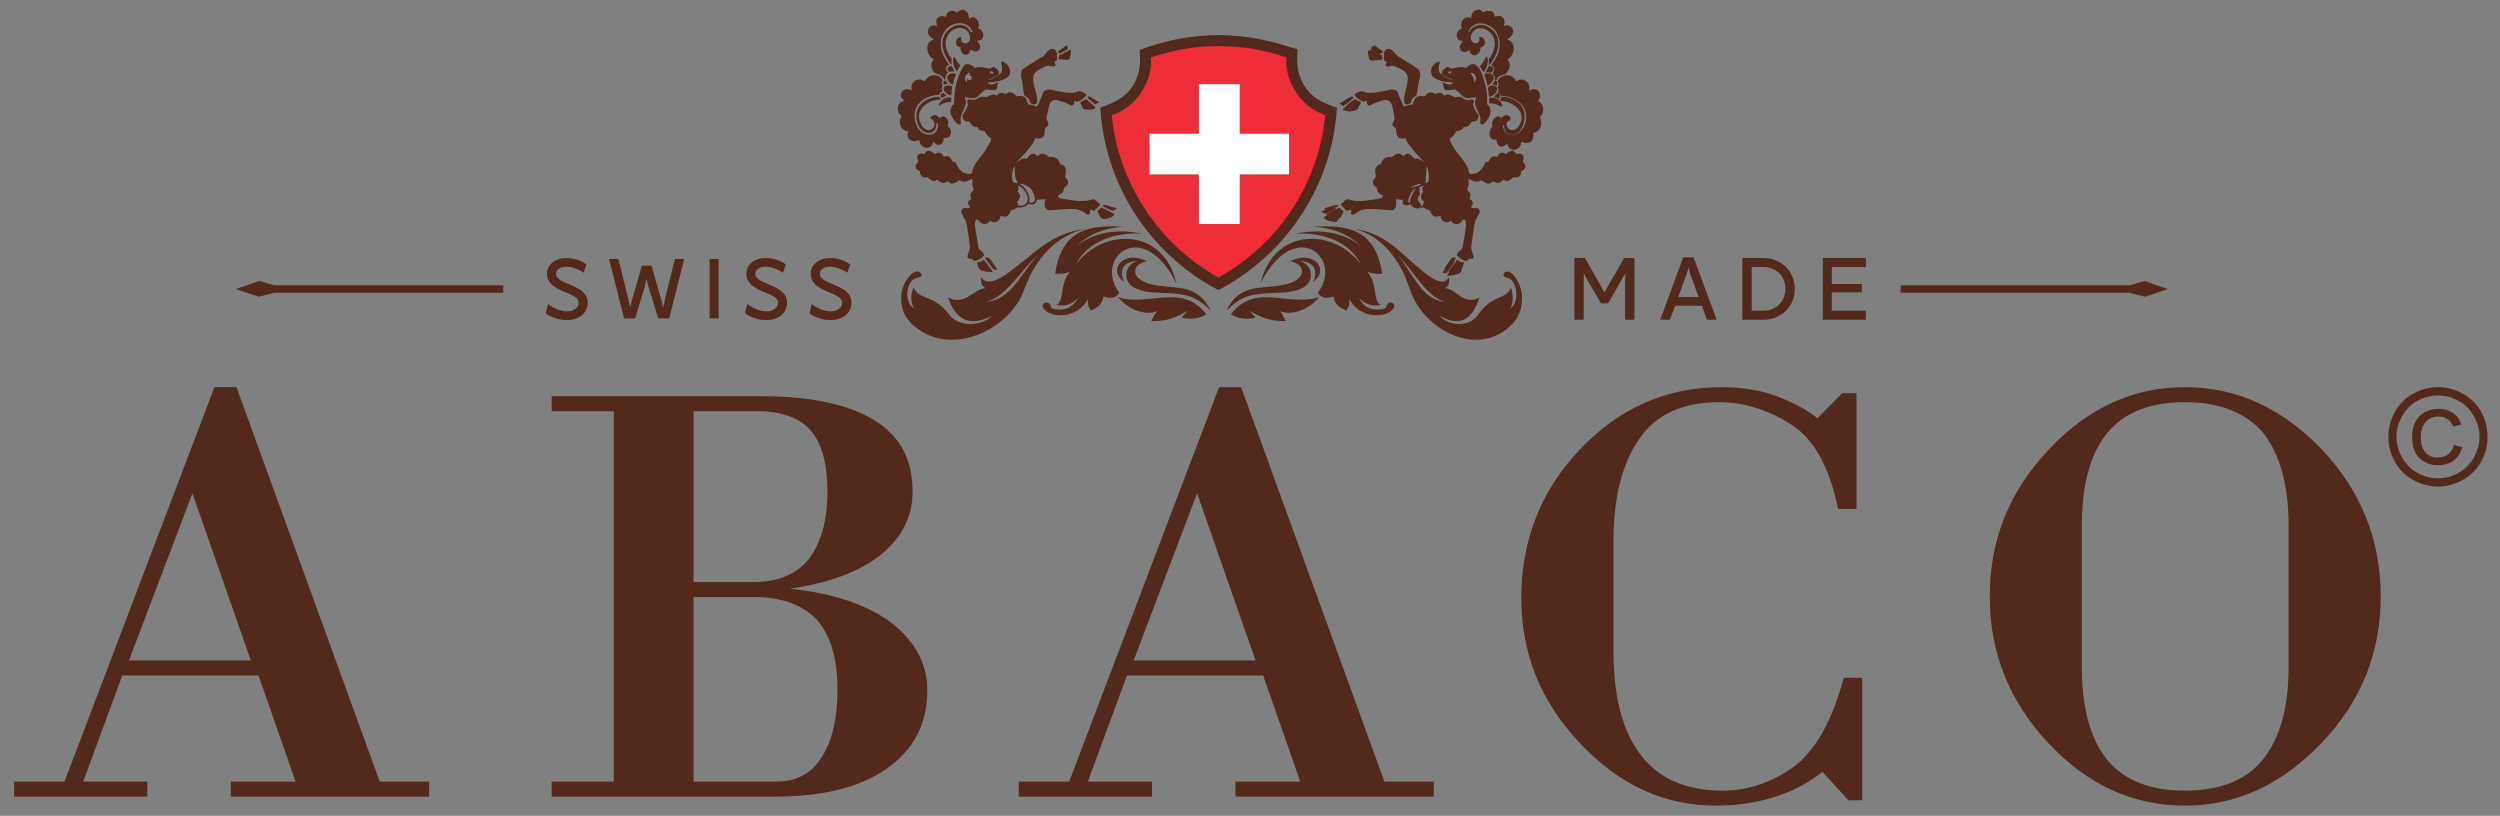
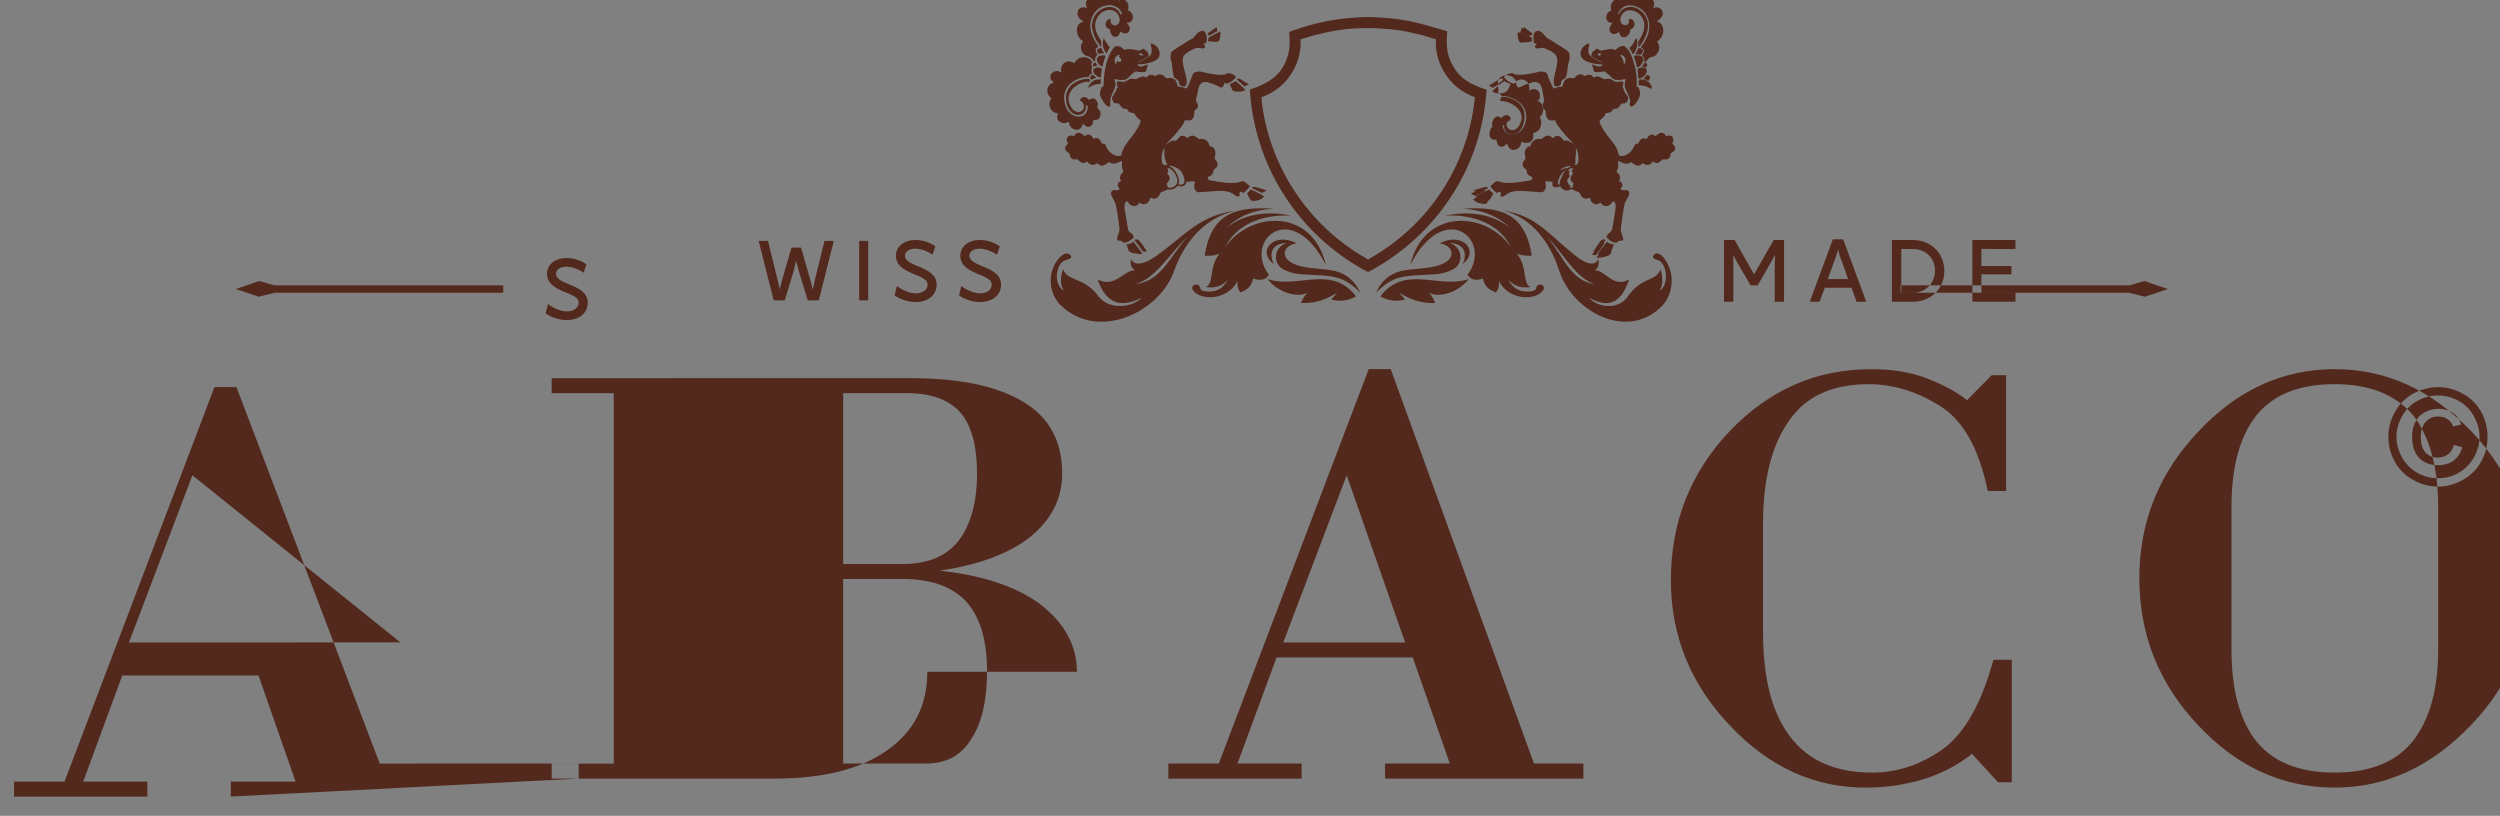
<svg xmlns="http://www.w3.org/2000/svg" xmlns:ns1="http://www.inkscape.org/namespaces/inkscape" xmlns:ns2="http://sodipodi.sourceforge.net/DTD/sodipodi-0.dtd" width="475" height="155" viewBox="0 0 125.677 41.01" version="1.1" id="svg8" ns1:version="0.92.3 (2405546, 2018-03-11)" ns2:docname="Logo.svg">
  <rect x="0" y="0" width="125.677" height="41.01" fill="#808080" stroke="none" />
  <defs id="defs2">
    <pattern y="0" x="0" height="6" width="6" patternUnits="userSpaceOnUse" id="EMFhbasepattern" />
  </defs>
  <ns2:namedview id="base" pagecolor="#ffffff" bordercolor="#666666" borderopacity="1.0" ns1:pageopacity="0.0" ns1:pageshadow="2" ns1:zoom="1.4" ns1:cx="200.61155" ns1:cy="161.28617" ns1:document-units="mm" ns1:current-layer="layer1" showgrid="false" ns1:pagecheckerboard="true" ns1:window-width="1920" ns1:window-height="1027" ns1:window-x="1912" ns1:window-y="-8" ns1:window-maximized="1" units="px" />
  <g ns1:label="Ebene 1" ns1:groupmode="layer" id="layer1" transform="translate(0,-255.99)">
-     <path id="path13" d="m 60.262,260.22 h 2.065 v 2.483 h 2.484 v 2.063 h -2.484 v 2.483 h -2.065 v -2.483 h -2.484 v -2.063 h 2.484 z" style="fill:#ffffff;fill-opacity:1;fill-rule:evenodd;stroke:none;stroke-width:0.444" ns1:connector-curvature="0" />
-     <path id="path15" d="m 57.476,258.576 c 0.017,0.319 0.034,0.621 -0.05,0.973 -0.134,0.57 -0.386,0.973 -0.739,1.292 -0.319,0.285 -0.722,0.47 -1.192,0.637 l 0.034,0.268 c 0.168,1.795 0.772,3.472 1.729,4.932 0.957,1.459 2.266,2.684 3.844,3.556 l 0.168,0.084 0.151,-0.084 c 1.578,-0.872 2.887,-2.097 3.844,-3.556 0.957,-1.459 1.561,-3.137 1.729,-4.932 l 0.034,-0.268 c -0.369,-0.134 -0.705,-0.268 -0.974,-0.453 -0.319,-0.235 -0.571,-0.52 -0.772,-0.956 -0.134,-0.302 -0.201,-0.554 -0.235,-0.822 -0.017,-0.218 0,-0.436 0,-0.688 l -0.285,-0.101 c -0.42,-0.117 -0.822,-0.252 -1.242,-0.336 -0.252,-0.05 -0.504,-0.084 -0.755,-0.134 v 0 c -0.252,-0.034 -0.504,-0.05 -0.755,-0.067 -0.134,-0.017 -0.252,-0.017 -0.369,-0.017 -0.117,-0.017 -0.235,-0.017 -0.369,-0.017 v 0 c -0.168,0 -0.319,0.017 -0.487,0.017 -0.151,0 -0.302,0.017 -0.47,0.034 -0.504,0.034 -1.007,0.117 -1.494,0.235 -0.453,0.101 -0.89,0.235 -1.343,0.403 z m 2.786,1.644 h 2.065 v 2.483 h 2.484 v 2.063 h -2.484 v 2.483 h -2.065 v -2.483 h -2.484 v -2.063 h 2.484 z" style="fill:#ed2e38;fill-opacity:1;fill-rule:nonzero;stroke:none;stroke-width:0.444" ns1:connector-curvature="0" />
-     <path id="path17" d="m 28.488,268.96 c -0.571,0 -0.99,0.319 -0.99,0.788 0,0.973 1.595,0.889 1.595,1.459 0,0.268 -0.285,0.436 -0.571,0.436 -0.352,0 -0.705,-0.168 -0.974,-0.369 l -0.117,0.47 c 0.101,0.084 0.52,0.336 1.074,0.336 0.587,0 1.041,-0.336 1.041,-0.872 0,-0.956 -1.595,-0.872 -1.595,-1.459 0,-0.218 0.235,-0.352 0.52,-0.352 0.336,0 0.705,0.185 0.873,0.302 l 0.134,-0.419 c -0.084,-0.067 -0.47,-0.319 -0.99,-0.319 z m 94.079,6.492 c 0.42,0 0.822,0.101 1.225,0.319 0.403,0.218 0.705,0.52 0.94,0.923 0.218,0.403 0.319,0.822 0.319,1.258 0,0.436 -0.101,0.839 -0.319,1.241 -0.218,0.403 -0.537,0.705 -0.923,0.923 -0.403,0.218 -0.822,0.336 -1.242,0.336 -0.436,0 -0.856,-0.117 -1.259,-0.336 -0.386,-0.218 -0.705,-0.52 -0.923,-0.923 -0.218,-0.403 -0.319,-0.805 -0.319,-1.241 0,-0.436 0.101,-0.856 0.336,-1.258 0.218,-0.403 0.537,-0.705 0.923,-0.923 0.403,-0.218 0.822,-0.319 1.242,-0.319 z m 0,0.419 c -0.352,0 -0.705,0.084 -1.041,0.268 -0.319,0.168 -0.587,0.436 -0.772,0.772 -0.185,0.336 -0.285,0.671 -0.285,1.04 0,0.352 0.101,0.705 0.285,1.04 0.185,0.319 0.436,0.587 0.772,0.772 0.336,0.185 0.671,0.268 1.041,0.268 0.352,0 0.705,-0.084 1.024,-0.268 0.336,-0.185 0.587,-0.453 0.772,-0.772 0.185,-0.336 0.285,-0.688 0.285,-1.04 0,-0.369 -0.101,-0.705 -0.285,-1.04 -0.185,-0.336 -0.453,-0.604 -0.772,-0.772 -0.336,-0.185 -0.688,-0.268 -1.024,-0.268 z m 0.789,2.483 0.42,0.117 c -0.067,0.285 -0.218,0.503 -0.42,0.671 -0.218,0.151 -0.487,0.235 -0.789,0.235 -0.386,0 -0.705,-0.117 -0.957,-0.369 -0.235,-0.252 -0.352,-0.604 -0.352,-1.057 0,-0.285 0.05,-0.537 0.168,-0.755 0.101,-0.218 0.269,-0.369 0.47,-0.486 0.201,-0.101 0.436,-0.168 0.688,-0.168 0.302,0 0.554,0.084 0.739,0.218 0.201,0.134 0.336,0.336 0.403,0.57 l -0.403,0.101 c -0.067,-0.168 -0.151,-0.285 -0.285,-0.369 -0.134,-0.101 -0.285,-0.134 -0.453,-0.134 -0.269,0 -0.47,0.084 -0.638,0.268 -0.168,0.185 -0.252,0.436 -0.252,0.772 0,0.336 0.084,0.604 0.235,0.772 0.168,0.168 0.369,0.252 0.604,0.252 0.201,0 0.386,-0.05 0.537,-0.168 0.151,-0.117 0.235,-0.268 0.285,-0.47 z m -27.813,-7.649 h 11.481 c 0.386,0.101 0.806,0.201 0.806,0.201 0.151,-0.05 1.158,-0.386 1.158,-0.386 0,0 -0.974,-0.319 -1.158,-0.403 0,0 -0.403,0.101 -0.789,0.218 H 95.544 Z m -70.245,0 H 13.818 c -0.403,0.101 -0.806,0.201 -0.806,0.201 -0.151,-0.05 -1.158,-0.386 -1.158,-0.386 0,0 0.974,-0.319 1.158,-0.403 0,0 0.403,0.101 0.789,0.218 h 11.498 z m 50.019,-10.686 c 0,0.017 -0.017,0.034 -0.034,0.067 0.067,0.084 0.084,0.117 0.017,0.252 -0.017,0.034 0.034,0.084 0.034,0.134 0,0.084 -0.017,0.101 -0.034,0.168 0.034,0.017 0.084,0.034 0.117,0.067 0.05,0.067 0.05,0.084 0.067,0.117 0.436,-0.034 1.057,0.268 1.192,0.738 0.034,0.117 0.034,0.101 0.05,0.235 0,0.067 0,0.151 -0.017,0.235 -0.034,0.168 -0.084,0.336 -0.185,0.453 -0.201,0.285 -0.604,0.386 -0.839,0.151 -0.084,-0.084 -0.134,-0.218 -0.134,-0.352 h 0.067 c -0.05,0.319 0.235,0.554 0.537,0.453 0.285,-0.101 0.42,-0.403 0.47,-0.688 0.034,-0.201 0.017,-0.403 -0.034,-0.554 -0.117,-0.285 -0.386,-0.486 -0.671,-0.57 -0.117,-0.05 -0.319,-0.067 -0.436,-0.067 l -0.05,0.101 v 0.017 l -0.034,0.05 c 0.034,0.05 0.05,0.034 0.168,0.05 0.252,0.034 0.403,0.101 0.604,0.252 0.201,0.151 0.352,0.369 0.319,0.654 0,0 0,0.017 0,0.017 -0.034,0.117 -0.084,0.252 -0.151,0.352 -0.084,0.117 -0.201,0.185 -0.319,0.185 -0.185,-0.017 -0.302,-0.168 -0.285,-0.352 0.017,-0.017 0.017,-0.034 0.034,-0.05 0.067,-0.084 0.117,-0.084 0.168,-0.117 -0.017,-0.017 -0.017,-0.034 -0.034,-0.05 0.017,0 0.034,-0.017 0.05,-0.017 -0.034,-0.134 -0.252,-0.285 -0.453,-0.05 -0.017,0.017 0,0.017 -0.034,0.017 0,0 -0.218,-0.201 -0.386,0.067 -0.017,0.034 -0.034,0.05 -0.034,0.084 -0.067,0.117 -0.034,0.235 -0.017,0.302 -0.05,0.034 -0.101,0.084 -0.117,0.168 -0.017,0.05 -0.034,0.101 -0.034,0.168 0,0.185 0.084,0.319 0.269,0.302 0.067,0 -0.017,0 0.101,0.05 -0.017,0.302 0.269,0.403 0.436,0.218 0.034,-0.017 0.05,-0.05 0.067,-0.067 0.05,0.05 0.034,0.117 0.117,0.218 0.134,0.151 0.352,0.117 0.487,-0.017 0.101,-0.101 0.101,-0.168 0.134,-0.302 0.084,0.05 0.151,0.067 0.252,0.067 0.067,0 0.151,-0.017 0.201,-0.05 0.067,-0.05 0.117,-0.134 0.134,-0.218 0,-0.017 0,-0.05 0,-0.067 0,0 0,-0.017 0,-0.017 0.017,-0.067 0,-0.117 -0.017,-0.134 0.084,-0.034 0.285,-0.067 0.369,-0.285 0.034,-0.084 0.05,-0.151 0.05,-0.235 0,-0.067 -0.017,-0.134 -0.034,-0.218 -0.017,-0.034 -0.034,-0.05 -0.05,-0.067 0.05,-0.05 0.101,-0.084 0.134,-0.168 0.034,-0.084 0.05,-0.151 0.05,-0.235 0,-0.101 -0.034,-0.201 -0.101,-0.285 -0.05,-0.084 -0.101,-0.101 -0.185,-0.134 0.067,-0.05 0.101,-0.084 0.117,-0.185 0.017,-0.034 0.017,-0.05 0,-0.067 0.034,-0.235 -0.201,-0.403 -0.42,-0.319 -0.05,0.017 -0.084,0.034 -0.117,0.05 0,0 0,-0.017 0,-0.017 0,-0.017 0,-0.034 0,-0.034 0.017,-0.05 0.017,-0.084 0,-0.168 -0.017,-0.101 -0.067,-0.201 -0.151,-0.252 -0.084,-0.067 -0.168,-0.084 -0.269,-0.084 -0.117,0.017 -0.201,0.084 -0.235,0.084 -0.034,-0.017 -0.034,-0.067 -0.067,-0.101 -0.034,-0.034 -0.067,-0.067 -0.101,-0.101 -0.218,-0.151 -0.587,-0.134 -0.739,0.151 z m -7.52,0.906 c 0.034,-0.034 0.067,-0.05 0.101,-0.067 0.067,-0.034 0.117,-0.017 0.151,0.05 -0.05,0.05 -0.285,0.252 -0.386,0.336 l -0.034,-0.017 c -0.034,0.034 -0.067,0.067 -0.084,0.101 l -0.218,-0.134 0.151,-0.084 c 0.084,-0.05 0.218,-0.151 0.302,-0.185 0,0 0.017,0 0.017,0 z m 1.779,-1.963 v 0 c 0,0.034 0.017,0.067 0.017,0.101 0.017,0 0.05,0 0.067,0.017 0.067,0.017 0.084,-0.034 0.05,0.05 -0.017,0.034 -0.05,0.05 -0.067,0.084 -0.017,0.05 0.05,0.117 0.101,0.117 0.101,0.034 0.185,-0.117 0.52,0.05 0.117,0.05 0.269,0.134 0.352,0.201 0.034,0.05 0.067,0.084 0.101,0.134 0.168,0.302 -0.134,0.906 -0.134,1.275 0,0.117 0.017,0.268 0.151,0.252 0.05,0 0.101,-0.034 0.151,-0.05 0.084,-0.05 0.067,-0.067 0.067,-0.151 0.017,-0.134 0.201,-0.185 0.252,-0.268 0.05,-0.117 0.084,-0.47 0.101,-0.587 0.017,-0.05 0.017,-0.101 0.034,-0.151 0.05,-0.168 0.067,-0.252 0.034,-0.436 -0.034,-0.101 -0.017,-0.084 -0.168,-0.201 -0.084,-0.05 -0.185,-0.117 -0.252,-0.168 -0.117,-0.067 -0.185,-0.101 -0.285,-0.168 -0.168,-0.117 -0.185,-0.134 -0.352,-0.218 -0.067,-0.034 -0.05,-0.017 -0.101,-0.084 -0.034,-0.034 -0.05,-0.05 -0.084,-0.084 -0.101,-0.134 -0.269,-0.302 -0.453,-0.201 l -0.017,0.017 c -0.084,0.101 -0.117,0.201 -0.084,0.453 z m 3.391,0.654 c -0.017,0.05 -0.101,0.084 -0.151,0.084 0,-0.017 0.017,-0.017 0.017,-0.034 -0.017,-0.034 -0.034,-0.05 -0.05,-0.05 0.034,-0.017 0.067,-0.034 0.084,-0.034 0.05,-0.017 0.084,-0.017 0.101,0.034 z m 1.024,0.151 h 0.017 c -0.05,-0.034 -0.084,-0.067 -0.067,-0.117 0.134,0 0.218,0.117 0.252,0.201 0.017,0.101 0,0.168 -0.067,0.285 -0.034,-0.034 -0.017,-0.134 -0.034,-0.185 -0.017,0 -0.017,0 -0.017,0 0,-0.017 0,-0.034 -0.017,-0.05 0,-0.05 -0.034,-0.101 -0.067,-0.134 z m -0.017,0.252 c -0.017,0 -0.017,0 -0.017,0 0,-0.017 0,-0.017 0.017,-0.017 0,0 0,0 0,0.017 z m 0.235,-0.755 c -0.067,-0.05 -0.134,-0.084 -0.302,-0.017 -0.101,0.05 -0.134,0.084 -0.218,0.168 -0.151,-0.101 -0.403,-0.034 -0.571,0 -0.034,0 -0.05,0 -0.084,0.017 -0.084,0.017 -0.084,0.017 -0.151,-0.017 -0.084,-0.034 -0.084,-0.117 -0.185,-0.034 -0.034,0.017 -0.05,0.05 -0.084,0.067 -0.05,0.034 -0.067,0.034 -0.101,0.101 -0.017,0.05 -0.034,0.117 -0.034,0.168 0.084,0.067 0.369,0.218 0.487,0.268 0.034,0.017 0.034,0 0.05,0.034 -0.084,0 -0.537,-0.252 -0.604,-0.336 -0.084,-0.084 -0.084,-0.168 -0.084,-0.268 0,-0.117 0.05,-0.235 0.05,-0.319 -0.067,-0.034 -0.151,0.034 -0.201,0.067 -0.185,0.117 -0.285,0.336 -0.218,0.554 0.101,0.336 0.822,0.419 1.091,0.419 -0.05,0.101 -0.134,0.117 -0.235,0.101 -0.05,-0.017 -0.101,-0.034 -0.151,-0.05 -0.034,-0.017 -0.101,-0.05 -0.151,-0.05 0.101,0.302 0.034,0.386 0.235,0.386 0.101,0 0.168,0 0.252,-0.017 0.168,-0.034 0.117,-0.034 0.252,0.067 0.168,0.101 0.252,0.302 0.453,0.336 0.218,0.034 0.386,-0.034 0.504,-0.034 -0.034,0.117 -0.067,0.268 -0.05,0.369 0.017,0.151 0.269,0.52 0.269,0.738 -0.017,0.067 -0.034,0.201 0,0.235 0.034,0.084 0.151,0 0.201,-0.034 0.117,-0.101 0.302,-0.403 0.302,-0.57 0,-0.034 0,-0.101 -0.017,-0.134 0,-0.034 -0.034,-0.117 -0.067,-0.185 l -0.101,-0.067 v -0.05 c 0.017,0 0.017,0 0.017,0 0,-0.168 0,-0.436 -0.034,-0.604 -0.017,-0.134 -0.017,-0.185 -0.067,-0.336 l -0.134,-0.453 c -0.017,-0.067 -0.151,-0.352 -0.201,-0.403 0,0 -0.017,0 -0.017,0.017 -0.034,-0.05 -0.067,-0.101 -0.101,-0.134 z m -2.686,7.062 c -0.05,0.017 -0.084,0.017 -0.117,0.017 0,-0.034 0.017,-0.05 0.034,-0.084 -0.05,-0.034 -0.117,-0.101 -0.134,-0.151 -0.05,-0.101 -0.05,-0.151 0,-0.252 0.034,-0.034 0.067,-0.05 0.084,-0.084 v -0.034 c -0.05,-0.101 -0.067,-0.151 0.017,-0.268 -0.05,0 -0.101,0 -0.151,0.034 0.084,-0.101 0.185,-0.168 0.302,-0.168 -0.084,0.117 -0.05,0.168 -0.017,0.268 v 0.034 c -0.017,0.034 -0.05,0.05 -0.067,0.101 -0.05,0.084 -0.05,0.134 -0.017,0.235 0.034,0.05 0.084,0.117 0.134,0.151 -0.034,0.067 -0.05,0.134 -0.067,0.201 z m -0.638,-0.856 v 0 c 0.134,-0.151 0.436,-0.252 0.554,-0.235 -0.017,0.017 -0.034,0.034 -0.034,0.05 -0.017,0 -0.034,0.017 -0.05,0.017 -0.034,0.017 -0.05,0.034 -0.067,0.05 -0.084,-0.017 -0.252,0.034 -0.403,0.117 z m 0.319,-0.05 c -0.05,0.067 -0.084,0.117 -0.134,0.201 -0.034,0.05 -0.05,0.101 -0.067,0.151 -0.067,0.101 -0.101,0.201 -0.117,0.285 0,0.034 0,0.084 0,0.117 -0.034,0 -0.05,0 -0.084,-0.017 -0.017,-0.084 0,-0.218 0.101,-0.403 0.084,-0.151 0.168,-0.235 0.285,-0.319 0.017,0 0.017,0 0.017,-0.017 z m 0.47,-0.554 c 0.017,-0.117 0.034,-0.235 0.034,-0.336 0,-0.05 -0.017,-0.117 -0.017,-0.185 0.151,0.117 0.168,0.671 0.101,0.788 -0.017,0.017 -0.084,0.05 -0.134,0.067 0.017,-0.084 0.034,-0.218 0.017,-0.336 z m 1.343,-4.043 c -0.117,-0.067 -0.285,-0.134 -0.403,-0.017 -0.084,-0.084 -0.101,-0.134 -0.235,-0.151 -0.067,0 -0.168,0.017 -0.218,0.067 -0.134,-0.084 -0.201,-0.117 -0.352,-0.067 -0.101,0.05 -0.117,0.101 -0.201,0.185 -0.168,-0.05 -0.403,-0.034 -0.487,0.134 -0.101,0.185 -0.05,0.201 -0.117,0.285 -0.117,-0.017 -0.201,0.017 -0.302,0.05 -0.084,0.034 -0.117,0.101 -0.218,-0.151 -0.067,-0.134 -0.134,-0.285 -0.185,-0.419 -0.017,-0.084 -0.034,-0.151 -0.117,-0.201 -0.067,-0.034 -0.151,-0.034 -0.218,-0.05 -0.084,0 -0.117,0.017 -0.185,0.034 -0.252,0.067 -0.957,0.201 -1.158,0.101 -0.101,-0.034 -0.134,-0.067 -0.235,-0.034 -0.101,0.017 -0.201,0.067 -0.269,0.134 -0.017,0.017 -0.017,0.034 -0.034,0.034 0.117,0.185 0.302,0.302 0.504,0.352 0.034,-0.017 0.05,-0.05 0.101,-0.067 0.017,0.034 0.017,0.117 0.034,0.151 0.05,0.151 0.168,0.101 0.269,0.034 0.084,-0.034 0.168,-0.067 0.235,-0.101 l 0.218,-0.067 c 0.101,-0.05 0.252,-0.067 0.369,0 0.117,0.05 0.185,0.252 0.201,0.386 l 0.034,0.185 c 0,0.034 0,0.034 0.017,0.067 l 0.017,0.117 c 0.034,0.218 0.05,0.084 -0.05,0.319 -0.05,0.084 -0.034,0.168 0.017,0.218 0.101,0.084 0.134,0.05 0.134,0.185 0.017,0.252 0.084,0.436 0.336,0.419 0.05,0 0.117,-0.017 0.151,-0.017 0,0.134 0.201,0.369 0.285,0.486 0.168,0.218 0.352,0.419 0.537,0.604 0.034,0.034 0.117,0.134 0.151,0.151 -0.151,-0.101 -0.151,-0.117 -0.319,-0.201 -0.084,-0.034 -0.168,0 -0.218,-0.017 -0.084,-0.034 -0.168,-0.268 -0.369,-0.235 -0.067,0 -0.117,0.05 -0.185,0.117 -0.117,-0.084 -0.218,-0.201 -0.436,-0.067 -0.185,0.117 -0.101,0.117 -0.252,0.101 -0.235,0 -0.386,0.134 -0.453,0.369 -0.017,0 -0.101,0.034 -0.117,0.034 -0.185,0.117 -0.185,0.336 -0.134,0.503 0,0.034 0.017,0.05 0,0.084 -0.05,0.117 -0.218,0.235 -0.101,0.419 0.034,0.05 0.168,0.151 0.168,0.168 0.017,0.05 -0.034,0.168 0.151,0.285 0.034,0.017 0.117,0.05 0.134,0.067 0,0.185 -0.134,0.151 -0.269,0.185 -0.386,0.067 -0.99,0.168 -1.343,0.05 -0.201,-0.067 -0.218,-0.034 -0.386,0.117 -0.034,0.017 -0.067,0.084 -0.117,0.084 0,0 0,0 0,0 0.084,0.151 0.201,0.252 0.336,0.369 0,-0.017 0.017,-0.017 0.034,-0.034 0.034,-0.034 0.067,-0.05 0.101,-0.034 0.101,0.017 0.05,0.134 0.034,0.201 0.201,0.134 0.235,-0.134 0.638,-0.218 0.218,-0.05 0.453,-0.034 0.688,-0.017 0.218,0.017 0.453,0.034 0.688,0.05 0.05,0 0.117,0.017 0.151,-0.034 0.05,-0.034 0.101,-0.117 0.117,-0.185 0.034,-0.101 -0.017,-0.235 -0.017,-0.336 0.017,0 0.235,0.017 0.369,0.034 -0.034,0.101 -0.034,0.201 0.034,0.235 0.117,0.067 0.134,0.034 0.252,0.034 0,-0.017 0,-0.034 0,-0.05 0,0 0.017,0.017 0.034,0.017 0.017,0 0.034,0 0.067,-0.017 0.067,0.168 0.252,0.252 0.436,0.201 0.017,0 0.017,-0.017 0.017,-0.034 0.05,0 0.084,0 0.134,0 0.05,-0.017 0.067,0.017 0.168,0.067 l 0.168,0.067 c 0.101,0.05 0.117,0.419 0.487,0.302 0.034,0 0.05,-0.017 0.084,-0.017 0.017,0.067 0,0.067 0.034,0.151 0.084,0.134 0.319,0.268 0.47,0.084 0.05,0.034 0.067,0.084 0.134,0.134 0.168,0.101 0.386,0.034 0.487,-0.185 0.05,0.017 0.05,0 0.084,0 0.017,0.017 0.034,0.034 0.05,0.067 0.017,0.067 0.034,0.151 0.017,0.252 0,0.101 -0.151,1.057 -0.185,1.107 -0.101,0.201 -0.084,0.084 -0.168,0.185 -0.067,0.067 -0.084,0.101 -0.101,0.185 0.185,0.201 0.369,0.302 0.537,0.268 0.017,-0.05 0.05,-0.084 0.101,-0.084 0.067,-0.017 0.185,0 0.201,-0.05 0,-0.034 0,-0.067 0,-0.084 -0.017,-0.05 -0.034,-0.101 -0.05,-0.151 -0.017,-0.034 -0.017,-0.084 -0.034,-0.134 -0.034,-0.084 -0.034,-0.067 -0.034,-0.151 0,-0.101 0.017,-0.218 0.034,-0.319 0.017,-0.168 0.134,-0.939 0.168,-1.023 l 0.201,-0.369 c 0.034,-0.084 0.034,-0.201 -0.05,-0.252 -0.151,-0.067 -0.218,0.017 -0.319,-0.034 -0.034,-0.017 -0.034,-0.034 -0.05,-0.067 0.034,-0.05 0.151,-0.101 0.067,-0.268 -0.017,-0.017 -0.034,-0.034 -0.05,-0.067 -0.034,-0.017 -0.067,-0.017 -0.101,-0.05 0.134,-0.151 0.034,-0.352 -0.117,-0.453 0.151,-0.285 0.067,-0.453 0.084,-0.554 0.185,0.084 0.386,0.218 0.587,0.101 0.084,-0.067 0.117,0.017 0.201,0.067 0.168,0.084 0.285,0.134 0.436,-0.05 0.117,0.067 0.185,0.101 0.302,0.084 0.067,-0.017 0.151,-0.067 0.218,-0.168 0.117,0.067 0.185,0.117 0.319,0.034 0.05,-0.017 0.151,-0.134 0.168,-0.134 0.017,-0.017 0.151,0 0.185,0 0.101,-0.017 0.151,-0.067 0.201,-0.151 0.017,-0.067 0.017,-0.117 0.017,-0.168 0.05,-0.017 0.067,-0.017 0.134,-0.067 0.168,-0.134 0.101,-0.285 -0.05,-0.403 0.034,-0.084 0.067,-0.151 0.05,-0.218 0,-0.101 -0.05,-0.151 -0.134,-0.185 -0.067,-0.034 -0.168,0 -0.235,0.017 -0.034,-0.101 -0.134,-0.185 -0.235,-0.168 -0.101,0.017 -0.201,0.084 -0.285,0.168 -0.084,-0.05 -0.151,-0.101 -0.252,-0.067 -0.084,0.034 -0.134,0.101 -0.201,0.218 -0.218,-0.117 -0.319,0.017 -0.436,0.235 -0.201,-0.034 -0.134,0.117 -0.319,0.336 -0.151,0.201 -0.403,0.336 -0.638,0.252 0,0 0,0 0,-0.017 0,0 0,-0.017 0,-0.017 0,-0.017 0,-0.017 -0.017,-0.034 -0.017,-0.084 -0.034,-0.134 -0.05,-0.201 -0.151,-0.352 -0.487,-0.671 -0.688,-0.99 -0.067,-0.134 -0.151,-0.235 -0.201,-0.386 0,-0.05 -0.034,-0.117 0.034,-0.151 0.084,-0.067 0.235,-0.185 0.252,-0.319 0.151,-0.05 0.302,-0.017 0.386,-0.218 0.168,-0.017 0.218,0 0.352,-0.185 0.067,-0.117 0.067,-0.084 0.168,-0.101 0.151,0 0.201,-0.101 0.235,-0.235 0,-0.05 0,-0.067 -0.017,-0.101 -0.067,-0.101 -0.151,-0.201 -0.201,-0.319 -0.034,-0.101 0,-0.117 -0.067,-0.151 0.017,-0.117 0.117,-0.285 -0.05,-0.302 -0.084,0 -0.218,0.05 -0.319,0.017 -0.084,-0.034 -0.235,-0.168 -0.336,-0.151 -0.034,0 -0.101,0.017 -0.151,0.017 -0.101,0.034 -0.084,-0.017 -0.168,-0.05 z m -6.311,5.989 c 0,-0.017 -0.017,-0.017 -0.017,-0.034 0,0 0,0 -0.017,0 0.05,-0.05 0.185,-0.117 0.252,-0.151 0.134,-0.067 0.285,-0.151 0.42,-0.201 0.034,0.034 0.084,0.101 0.201,0.185 -0.017,0.05 -0.151,0.352 -0.235,0.369 0,0 0,0 -0.017,0 -0.034,0.084 -0.084,0.151 -0.101,0.151 -0.034,0.017 -0.101,0.017 -0.151,0.017 -0.067,-0.017 -0.201,-0.034 -0.285,-0.067 -0.067,-0.034 -0.168,-0.084 -0.218,-0.151 0,0 0,0 0,0 0.034,-0.034 0.101,-0.084 0.168,-0.117 z m 2.803,-7.851 c -0.017,0.017 -0.067,0.017 -0.117,0.017 0,0 0.017,0.017 0.017,0.017 -0.034,0.017 -0.101,0.017 -0.134,0.017 -0.101,0 -0.336,0.05 -0.403,0 -0.067,-0.067 -0.134,-0.386 -0.084,-0.503 0.017,0.017 0.05,0.034 0.084,0.05 0,-0.034 0.017,-0.067 0.017,-0.084 0.05,0.05 0.201,0.117 0.285,0.151 0.319,0.201 0.302,0.084 0.319,0.252 0,0.034 0,0.05 0.017,0.084 z m -0.05,-0.268 c 0,0 0,0 0,0 l -0.067,-0.034 c 0,0.017 -0.017,0.034 -0.034,0.05 0,0 0,0.017 0,0.017 0,0 0,0 0,0 l -0.436,-0.235 c 0.017,-0.067 0.034,-0.134 0.05,-0.201 l 0.084,0.05 c 0,-0.034 0.017,-0.067 0.034,-0.084 0.151,0.117 0.269,0.218 0.436,0.319 -0.034,0.034 -0.034,0.067 -0.067,0.101 0,0 0,0.017 0,0.017 z m 5.438,2.198 c 0.134,0 0.252,-0.017 0.42,0.101 0.084,0.067 0.201,0.201 0.218,0.319 l -0.067,-0.034 c 0.017,0.034 0.034,0.067 0.034,0.101 l -0.185,-0.101 c -0.185,-0.084 -0.285,-0.084 -0.47,-0.101 0.017,-0.084 0,-0.151 0.017,-0.235 l 0.017,0.017 c 0,-0.034 0.017,-0.05 0.017,-0.067 z m 0.386,-0.235 c 0.134,0.034 0.185,0.117 0.117,0.218 -0.017,0.034 -0.034,0.067 -0.067,0.101 -0.05,-0.067 -0.168,-0.084 -0.235,-0.117 0.017,-0.017 0.034,-0.034 0.05,-0.034 0,-0.017 -0.017,-0.017 -0.017,-0.017 0.034,-0.05 0.067,-0.034 0.151,-0.151 z m -0.453,-0.302 c 0.067,-0.067 0.168,-0.067 0.252,-0.067 0.101,0.017 0.185,0.067 0.185,0.168 0,0.05 -0.017,0.084 -0.034,0.134 -0.05,0.134 -0.285,0.268 -0.386,0.268 l -0.034,-0.352 c 0,-0.034 -0.017,-0.084 -0.017,-0.101 0.017,-0.017 0.034,-0.017 0.034,-0.034 0,0 0,-0.017 0,-0.017 z m 0.218,-0.168 c 0.017,-0.017 0.034,-0.034 0.05,-0.05 0.017,-0.017 0.017,-0.034 0.017,-0.034 0.034,-0.05 0.034,-0.084 0.084,-0.05 0.067,0.034 0.117,0.067 0.067,0.168 0,0.017 0,0.034 -0.017,0.034 0,0 0,0.017 0,0.017 -0.017,0.05 -0.017,0.034 -0.05,0.017 -0.017,-0.017 -0.05,-0.017 -0.067,-0.017 -0.034,-0.017 -0.067,-0.017 -0.117,-0.034 0.017,-0.017 0.034,-0.034 0.05,-0.05 z m -0.403,-0.486 c 0.084,-0.034 0.235,-0.034 0.336,0.017 0.168,0.084 0.134,0.252 0.034,0.369 -0.05,0.117 -0.168,0.201 -0.235,0.201 -0.017,-0.017 -0.034,-0.117 -0.034,-0.134 -0.017,-0.034 -0.017,-0.05 -0.017,-0.084 -0.017,-0.017 -0.017,-0.034 -0.017,-0.067 -0.034,-0.084 -0.05,-0.084 -0.05,-0.134 -0.017,-0.034 -0.034,-0.084 -0.05,-0.117 0.017,-0.017 0.034,-0.017 0.05,-0.017 0,-0.017 0,-0.017 -0.017,-0.034 z m 0.201,-0.386 c 0.067,0.017 0.117,-0.017 0.185,0.05 0.05,0.034 0.067,0.101 0.017,0.168 0,0.017 -0.017,0.034 -0.034,0.05 -0.05,0.101 -0.101,0.067 -0.151,0.05 -0.067,-0.017 -0.117,0 -0.185,0 0.101,-0.168 0.067,-0.101 0.134,-0.268 0,0 0.017,0 0.017,0 z m -0.134,-0.436 v -0.017 l 0.017,-0.05 c 0.05,0.05 0.067,0.201 0.067,0.268 0,0.134 -0.084,0.403 -0.185,0.503 -0.017,0.017 -0.034,0.034 -0.05,0.05 0,-0.017 -0.017,-0.05 -0.034,-0.084 l -0.134,-0.235 c 0.151,-0.151 0.201,-0.235 0.285,-0.419 l 0.017,-0.05 c 0.017,0.017 0.017,0.017 0.017,0.034 z m 0.117,-2.332 c 0.034,0 0.067,0 0.117,0 0.201,0.067 0.185,0.235 0.201,0.285 0.05,-0.017 0.084,-0.017 0.134,-0.034 0.168,-0.034 0.336,0.067 0.352,0.252 0.017,0.101 -0.017,0.151 -0.05,0.268 0.017,0 0.017,0 0.017,0 0.017,-0.017 0.034,-0.034 0.05,-0.034 0.017,-0.017 0.034,-0.017 0.067,-0.017 0.117,-0.017 0.218,0.034 0.285,0.117 l 0.05,0.084 c 0.05,0.168 -0.034,0.302 -0.117,0.369 -0.05,0.067 -0.134,0.117 -0.168,0.134 0.034,0.034 0.084,0.034 0.117,0.05 0.218,0.117 0.285,0.453 0.117,0.738 -0.034,0.05 -0.067,0.101 -0.117,0.151 -0.034,0.034 -0.067,0.05 -0.101,0.084 0.134,0.151 0.134,0.369 0.05,0.52 -0.05,0.084 -0.101,0.151 -0.168,0.201 -0.067,0.05 -0.185,0.017 -0.319,0.134 -0.034,0.034 -0.067,0.067 -0.101,0.117 0,0 0,0 0,0.017 v 0 c -0.017,0.017 -0.017,0.017 -0.034,0.05 l -0.067,-0.034 c 0,-0.034 0,-0.05 0,-0.084 0,-0.101 -0.034,-0.151 -0.117,-0.218 0,-0.017 0.017,-0.034 0.034,-0.05 h -0.017 l 0.017,-0.017 c 0.084,-0.134 0.101,-0.268 -0.101,-0.352 0.185,-0.252 0.168,-0.235 0.302,-0.486 0.117,-0.235 0.168,-0.637 0.084,-0.889 -0.067,-0.235 -0.218,-0.503 -0.52,-0.637 -0.151,-0.084 -0.386,-0.134 -0.554,-0.084 -0.017,0 -0.017,0 -0.034,0 0,0 -0.017,0.017 -0.034,0.017 -0.067,0.017 -0.151,0.067 -0.201,0.117 -0.101,0.084 -0.134,0.151 -0.185,0.268 l 0.05,0.017 c 0.084,-0.151 0.05,-0.151 0.269,-0.285 0.034,-0.017 0.034,-0.017 0.067,-0.034 0.017,0 0.034,0 0.05,0 0.034,-0.017 0.05,-0.017 0.101,-0.034 0.336,-0.05 0.688,0.185 0.839,0.453 0.084,0.134 0.101,0.185 0.117,0.336 0.05,0.285 -0.05,0.587 -0.185,0.839 -0.034,0.067 -0.084,0.151 -0.117,0.201 -0.034,0.05 -0.067,0.117 -0.101,0.134 -0.034,0.034 -0.05,0.067 -0.067,0.067 -0.017,-0.05 0.017,-0.117 0,-0.268 0,-0.05 0.017,-0.067 0.067,-0.134 0.067,-0.117 0.084,-0.134 0.134,-0.268 0.101,-0.201 0.134,-0.453 0.067,-0.654 -0.05,-0.168 -0.185,-0.369 -0.403,-0.47 -0.168,-0.084 -0.319,-0.084 -0.453,-0.05 -0.168,0.067 -0.285,0.218 -0.319,0.419 -0.017,0.268 0.201,0.352 0.352,0.285 0.05,-0.034 0.084,-0.101 0.084,-0.185 -0.017,-0.034 -0.017,-0.05 -0.017,-0.084 0,0 0.017,0 0.034,0 0,0 0,-0.017 0,-0.017 0.017,0 0.067,0 0.101,0 0.185,0.101 0.235,0.369 0.034,0.486 -0.017,0.017 -0.067,0.034 -0.101,0.05 0,0.034 0,0.05 0,0.084 -0.017,0.117 -0.084,0.185 -0.151,0.235 -0.067,0.067 -0.168,0.084 -0.235,0.05 -0.134,-0.067 -0.117,-0.134 -0.168,-0.252 0,0 -0.017,0.017 -0.034,0.017 -0.084,0.067 -0.201,0.117 -0.302,0.067 -0.134,-0.05 -0.185,-0.218 -0.117,-0.336 0.067,-0.151 0.05,-0.101 0.134,-0.201 -0.084,-0.017 -0.235,0.017 -0.302,-0.185 -0.067,-0.168 0.05,-0.403 0.235,-0.436 0,-0.034 -0.017,-0.067 -0.017,-0.084 -0.05,-0.268 0.117,-0.47 0.302,-0.486 0.05,0 0.101,0 0.134,0.017 l 0.067,0.034 c 0,-0.067 -0.034,-0.084 0.05,-0.252 0.05,-0.117 0.201,-0.185 0.302,-0.185 0.034,0 0.067,0 0.101,0.017 0.117,0.067 0.084,0.067 0.134,0.134 0.034,-0.017 0.05,-0.034 0.067,-0.05 0.034,0 0.05,-0.017 0.084,-0.034 0.034,0 0.067,0 0.117,0 z m -1.41,12.598 c 0.05,0.034 0.117,0.017 0.185,0.017 -0.034,0.117 -0.05,0.218 -0.101,0.302 -0.034,0.151 -0.05,0.268 -0.269,0.319 -0.168,0.05 -0.336,0.084 -0.504,0.067 0.034,-0.05 0.084,-0.117 0.117,-0.168 v -0.017 c -0.017,0 -0.034,0 -0.05,0 0.034,-0.05 0.084,-0.117 0.117,-0.168 0.034,-0.05 0.067,-0.101 0.117,-0.151 l 0.235,-0.302 c 0.067,0.05 0.067,0.067 0.151,0.101 z m -6.865,-2.667 c 0.067,-0.034 0.604,-0.201 0.638,-0.185 0.084,0.034 0.134,0.05 0.067,0.084 -0.017,0 -0.084,0.034 -0.168,0.067 0.067,0.034 0.084,0.05 0.034,0.067 -0.05,0.034 -0.42,0.201 -0.47,0.235 -0.117,-0.05 -0.117,-0.05 -0.235,-0.117 0.017,-0.017 0.117,-0.05 0.235,-0.101 -0.017,0 -0.05,-0.017 -0.101,-0.05 z m 6.026,3.053 c 0.05,-0.05 0.336,-0.537 0.436,-0.587 0.034,0 0.117,-0.034 0.151,0 0.017,0 0.017,0.017 0.017,0.034 l -0.084,0.134 c 0,0 0,0 0,0 0.017,0.017 0.017,0.017 0.034,0.034 l -0.319,0.436 c -0.017,0.034 -0.084,0.117 -0.101,0.134 -0.034,0.017 -0.168,0 -0.201,-0.017 0.017,-0.017 0.05,-0.084 0.117,-0.168 -0.017,0 -0.034,0 -0.05,0 z m -4.565,-8.488 c 0.05,-0.034 0.084,-0.067 0.101,-0.067 0.05,0.017 0.084,0.05 0.134,0.084 0.067,0.017 0.117,0.034 0.168,0.067 -0.017,0.067 -0.101,0.201 -0.134,0.268 -0.017,0.067 -0.034,0.084 -0.117,0.101 -0.017,0.05 -0.05,0.067 -0.185,0.084 -0.218,0.017 -0.319,0.017 -0.487,-0.084 0.017,-0.034 0.436,-0.419 0.504,-0.453 0,0 0.017,0 0.017,0 z m -12.908,0 c -0.084,-0.05 -0.218,-0.134 -0.302,-0.185 -0.067,-0.034 -0.117,-0.017 -0.134,0.05 0.05,0.05 0.285,0.252 0.369,0.336 l 0.218,-0.117 z m -1.981,-2.08 v 0 c 0,0.034 0,0.067 0,0.101 -0.034,0 -0.05,0 -0.084,0.017 -0.067,0.017 -0.084,-0.034 -0.034,0.05 0,0.034 0.034,0.05 0.05,0.084 0.017,0.05 -0.034,0.117 -0.084,0.117 -0.117,0.034 -0.201,-0.117 -0.537,0.05 -0.101,0.05 -0.252,0.134 -0.336,0.201 -0.05,0.05 -0.084,0.084 -0.117,0.134 -0.168,0.302 0.151,0.906 0.151,1.275 0,0.117 -0.017,0.268 -0.151,0.252 -0.05,0 -0.117,-0.034 -0.151,-0.05 -0.084,-0.05 -0.067,-0.067 -0.084,-0.151 0,-0.134 -0.201,-0.185 -0.252,-0.268 -0.05,-0.117 -0.084,-0.47 -0.101,-0.587 0,-0.05 0,-0.101 -0.017,-0.151 -0.05,-0.168 -0.084,-0.252 -0.034,-0.436 0.017,-0.101 0,-0.084 0.168,-0.201 0.067,-0.05 0.168,-0.117 0.252,-0.168 0.101,-0.067 0.185,-0.101 0.269,-0.168 0.185,-0.117 0.185,-0.134 0.369,-0.218 0.067,-0.034 0.05,-0.017 0.101,-0.084 0.017,-0.034 0.05,-0.05 0.067,-0.084 0.117,-0.134 0.285,-0.302 0.453,-0.201 l 0.017,0.017 c 0.084,0.101 0.117,0.201 0.101,0.453 z m -3.391,0.654 c 0.034,0.067 0.201,0.117 0.201,0.034 0,-0.05 -0.067,-0.05 -0.101,-0.067 -0.034,-0.017 -0.067,-0.017 -0.101,0.034 z m -0.89,0.336 c 0,-0.05 0,-0.101 -0.034,-0.134 -0.034,-0.05 -0.067,-0.05 -0.101,-0.05 0.034,-0.034 0.067,-0.067 0.05,-0.117 -0.117,0 -0.218,0.117 -0.235,0.201 -0.034,0.101 0,0.168 0.05,0.285 0.034,-0.034 0.034,-0.134 0.05,-0.185 0.05,0.034 0.034,0.05 0.101,0.067 0.05,0 0.101,-0.034 0.117,-0.067 z m -0.352,-0.688 c 0.067,-0.05 0.134,-0.084 0.302,-0.017 0.101,0.05 0.134,0.084 0.218,0.168 0.151,-0.101 0.42,-0.034 0.587,0 0.034,0 0.05,0 0.084,0.017 0.067,0.017 0.067,0.017 0.134,-0.017 0.101,-0.034 0.084,-0.117 0.201,-0.034 0.017,0.017 0.05,0.05 0.084,0.067 0.034,0.034 0.067,0.034 0.084,0.101 0.034,0.05 0.034,0.117 0.034,0.168 -0.067,0.067 -0.369,0.218 -0.487,0.268 -0.034,0.017 -0.034,0 -0.05,0.034 0.084,0 0.537,-0.252 0.621,-0.336 0.067,-0.084 0.067,-0.168 0.067,-0.268 0,-0.117 -0.034,-0.235 -0.05,-0.319 0.067,-0.034 0.151,0.034 0.218,0.067 0.168,0.117 0.285,0.336 0.218,0.554 -0.101,0.336 -0.839,0.419 -1.108,0.419 0.067,0.101 0.134,0.117 0.235,0.101 0.067,-0.017 0.101,-0.034 0.151,-0.05 0.05,-0.017 0.117,-0.05 0.151,-0.05 -0.101,0.302 -0.034,0.386 -0.235,0.386 -0.084,0 -0.168,0 -0.252,-0.017 -0.151,-0.034 -0.117,-0.034 -0.252,0.067 -0.168,0.101 -0.252,0.302 -0.436,0.336 -0.235,0.034 -0.403,-0.034 -0.52,-0.034 0.05,0.117 0.084,0.268 0.05,0.369 -0.017,0.151 -0.269,0.52 -0.252,0.738 0,0.067 0.017,0.201 0,0.235 -0.05,0.084 -0.168,0 -0.201,-0.034 -0.117,-0.101 -0.302,-0.403 -0.319,-0.57 0,-0.034 0.017,-0.101 0.017,-0.134 0.017,-0.034 0.05,-0.117 0.067,-0.185 l 0.101,-0.067 c 0.017,-0.856 0.185,-1.527 0.537,-1.963 z m 2.702,7.062 c 0.252,0.05 0.52,-0.117 0.47,-0.403 -0.05,-0.235 -0.269,-0.587 -0.504,-0.587 0.067,0.117 0.05,0.168 0,0.268 v 0.034 c 0.034,0.034 0.067,0.05 0.084,0.101 0.05,0.084 0.05,0.134 0,0.235 -0.017,0.05 -0.067,0.117 -0.117,0.151 0.017,0.067 0.05,0.134 0.067,0.201 z m 0.772,-0.185 c 0.151,-0.084 -0.017,-0.537 -0.151,-0.671 -0.134,-0.151 -0.47,-0.268 -0.554,-0.235 0.034,0.067 0.017,0.017 0.101,0.067 0.117,0.084 0.201,0.185 0.269,0.319 0.185,0.319 0.101,0.47 0.101,0.554 0.117,0 0.117,0.017 0.235,-0.034 z m -0.806,-0.973 c -0.117,-0.185 -0.168,-0.436 -0.151,-0.637 0,-0.05 0.017,-0.117 0.017,-0.185 -0.168,0.117 -0.185,0.671 -0.101,0.788 0.017,0.034 0.185,0.101 0.235,0.034 z m -1.477,-4.345 c 0.134,-0.067 0.302,-0.134 0.42,-0.017 0.067,-0.084 0.101,-0.134 0.218,-0.151 0.067,0 0.168,0.017 0.235,0.067 0.117,-0.084 0.185,-0.117 0.336,-0.067 0.117,0.05 0.134,0.101 0.218,0.185 0.151,-0.05 0.403,-0.034 0.487,0.134 0.084,0.185 0.034,0.201 0.117,0.285 0.117,-0.017 0.201,0.017 0.302,0.05 0.067,0.034 0.101,0.101 0.218,-0.151 0.05,-0.134 0.117,-0.285 0.168,-0.419 0.034,-0.084 0.034,-0.151 0.134,-0.201 0.067,-0.034 0.134,-0.034 0.201,-0.05 0.101,0 0.117,0.017 0.201,0.034 0.252,0.067 0.957,0.201 1.158,0.101 0.084,-0.034 0.117,-0.067 0.235,-0.034 0.084,0.017 0.185,0.067 0.252,0.134 0.017,0.017 0.034,0.034 0.034,0.034 -0.117,0.185 -0.285,0.302 -0.504,0.352 -0.017,-0.017 -0.05,-0.05 -0.084,-0.067 -0.017,0.034 -0.017,0.117 -0.034,0.151 -0.067,0.151 -0.185,0.101 -0.285,0.034 -0.067,-0.034 -0.151,-0.067 -0.218,-0.101 l -0.235,-0.067 c -0.084,-0.05 -0.252,-0.067 -0.352,0 -0.117,0.05 -0.185,0.252 -0.201,0.386 l -0.034,0.185 c -0.017,0.034 -0.017,0.034 -0.017,0.067 l -0.034,0.117 c -0.017,0.201 -0.05,0.084 0.067,0.319 0.034,0.084 0.017,0.168 -0.034,0.218 -0.084,0.084 -0.117,0.05 -0.134,0.168 0,0.268 -0.067,0.453 -0.336,0.436 -0.034,0 -0.117,-0.017 -0.151,-0.017 0,0.134 -0.185,0.369 -0.285,0.486 -0.168,0.218 -0.352,0.419 -0.537,0.604 -0.034,0.034 -0.117,0.134 -0.134,0.151 0.151,-0.101 0.151,-0.117 0.302,-0.201 0.101,-0.034 0.185,0 0.235,-0.017 0.067,-0.034 0.151,-0.268 0.352,-0.235 0.067,0 0.134,0.05 0.185,0.117 0.134,-0.084 0.218,-0.201 0.453,-0.067 0.168,0.117 0.084,0.117 0.252,0.101 0.235,0 0.386,0.134 0.436,0.369 0.034,0 0.117,0.034 0.134,0.034 0.185,0.117 0.168,0.336 0.134,0.503 -0.017,0.034 -0.017,0.05 -0.017,0.084 0.067,0.117 0.218,0.235 0.117,0.419 -0.05,0.05 -0.168,0.151 -0.168,0.168 -0.034,0.05 0.017,0.168 -0.168,0.285 -0.034,0.017 -0.101,0.05 -0.134,0.067 0.017,0.185 0.134,0.151 0.269,0.185 0.386,0.067 0.99,0.168 1.36,0.05 0.185,-0.067 0.218,-0.034 0.369,0.117 0.034,0.017 0.084,0.084 0.117,0.084 0,0 0.017,0 0.017,0 -0.101,0.151 -0.201,0.252 -0.336,0.369 -0.017,-0.017 -0.017,-0.017 -0.034,-0.034 -0.034,-0.034 -0.067,-0.05 -0.101,-0.034 -0.101,0.017 -0.05,0.134 -0.05,0.201 -0.185,0.134 -0.218,-0.134 -0.621,-0.218 -0.235,-0.05 -0.47,-0.034 -0.688,-0.017 -0.235,0.017 -0.47,0.034 -0.688,0.05 -0.067,0 -0.117,0.017 -0.168,-0.034 -0.05,-0.034 -0.101,-0.117 -0.117,-0.185 -0.034,-0.101 0.034,-0.235 0.034,-0.336 -0.017,0 -0.42,0.034 -0.436,0.034 0,0.134 -0.101,0.218 -0.252,0.235 -0.067,0 -0.117,-0.034 -0.168,-0.034 -0.034,0 -0.101,0.101 -0.151,0.117 -0.101,0.05 -0.218,0.084 -0.336,0.067 -0.067,-0.017 -0.084,0.017 -0.168,0.067 l -0.185,0.067 c -0.101,0.05 -0.101,0.419 -0.487,0.302 -0.034,0 -0.05,-0.017 -0.067,-0.017 -0.034,0.067 0,0.067 -0.05,0.151 -0.067,0.134 -0.319,0.268 -0.47,0.084 -0.05,0.034 -0.067,0.084 -0.134,0.134 -0.151,0.101 -0.369,0.034 -0.487,-0.185 -0.034,0.017 -0.05,0 -0.084,0 -0.017,0.017 -0.017,0.034 -0.034,0.067 -0.034,0.067 -0.034,0.151 -0.034,0.252 0.017,0.101 0.168,1.057 0.185,1.107 0.101,0.201 0.084,0.084 0.185,0.185 0.05,0.067 0.067,0.101 0.101,0.185 -0.185,0.201 -0.386,0.302 -0.554,0.268 -0.017,-0.05 -0.034,-0.084 -0.084,-0.084 -0.067,-0.017 -0.185,0 -0.201,-0.067 -0.017,-0.017 0,-0.05 0,-0.067 0,-0.05 0.017,-0.101 0.034,-0.151 0.034,-0.034 0.034,-0.084 0.05,-0.134 0.017,-0.084 0.017,-0.067 0.034,-0.151 0,-0.101 -0.034,-0.218 -0.034,-0.319 -0.017,-0.168 -0.134,-0.939 -0.185,-1.023 l -0.185,-0.369 c -0.05,-0.084 -0.034,-0.201 0.05,-0.252 0.134,-0.067 0.218,0.017 0.319,-0.034 0.034,-0.017 0.034,-0.034 0.034,-0.067 -0.034,-0.05 -0.134,-0.101 -0.067,-0.268 0.017,-0.017 0.034,-0.034 0.067,-0.067 0.034,-0.017 0.05,-0.017 0.084,-0.05 -0.134,-0.151 -0.017,-0.352 0.117,-0.453 -0.134,-0.285 -0.05,-0.453 -0.084,-0.554 -0.185,0.084 -0.386,0.218 -0.571,0.101 -0.101,-0.067 -0.134,0.017 -0.218,0.067 -0.151,0.084 -0.285,0.134 -0.436,-0.05 -0.101,0.067 -0.168,0.101 -0.285,0.084 -0.084,-0.017 -0.168,-0.067 -0.235,-0.168 -0.101,0.067 -0.185,0.117 -0.302,0.034 -0.067,-0.017 -0.168,-0.134 -0.185,-0.134 -0.017,-0.017 -0.134,0 -0.185,0 -0.084,-0.017 -0.134,-0.067 -0.185,-0.151 -0.034,-0.067 -0.017,-0.117 -0.034,-0.168 -0.034,-0.017 -0.067,-0.017 -0.117,-0.067 -0.168,-0.134 -0.101,-0.285 0.05,-0.403 -0.034,-0.084 -0.067,-0.151 -0.067,-0.218 0,-0.101 0.05,-0.151 0.134,-0.185 0.067,-0.034 0.168,0 0.235,0.017 0.034,-0.101 0.134,-0.185 0.252,-0.168 0.084,0.017 0.201,0.084 0.269,0.168 0.101,-0.05 0.151,-0.101 0.269,-0.067 0.084,0.034 0.134,0.101 0.185,0.201 0.235,-0.101 0.336,0.034 0.436,0.252 0.218,-0.034 0.151,0.117 0.319,0.336 0.168,0.201 0.403,0.336 0.638,0.252 0,0 0,0 0.017,-0.017 0,0 0,-0.017 0,-0.017 0,-0.017 0,-0.017 0,-0.034 0.017,-0.084 0.034,-0.134 0.067,-0.201 0.134,-0.352 0.487,-0.671 0.671,-0.99 0.084,-0.134 0.151,-0.235 0.201,-0.386 0.017,-0.05 0.034,-0.117 -0.017,-0.151 -0.101,-0.067 -0.235,-0.201 -0.269,-0.319 -0.151,-0.05 -0.302,-0.017 -0.369,-0.218 -0.185,-0.017 -0.218,0 -0.352,-0.185 -0.084,-0.117 -0.067,-0.101 -0.185,-0.101 -0.134,0 -0.201,-0.101 -0.218,-0.235 -0.017,-0.05 0,-0.067 0.017,-0.101 0.05,-0.101 0.134,-0.201 0.185,-0.319 0.05,-0.101 0.017,-0.117 0.084,-0.151 -0.034,-0.117 -0.117,-0.285 0.034,-0.302 0.101,0 0.235,0.05 0.319,0.017 0.101,-0.034 0.252,-0.168 0.336,-0.151 0.05,0 0.117,0.017 0.151,0.017 0.101,0.034 0.101,-0.017 0.168,-0.05 z m 6.143,6.106 c 0.067,-0.034 0.151,-0.084 0.201,-0.151 0,0 0,0 0,0 -0.034,-0.05 -0.185,-0.117 -0.235,-0.151 -0.134,-0.067 -0.302,-0.151 -0.436,-0.201 -0.034,0.034 -0.084,0.101 -0.185,0.185 0.017,0.05 0.151,0.352 0.218,0.369 0.034,0.017 0.101,0.017 0.134,0.017 0.084,0 0.218,-0.034 0.302,-0.067 z m -2.618,-7.968 c 0.017,0.017 0.101,0.017 0.134,0.017 0.084,0 0.319,0.05 0.386,0 0.084,-0.067 0.134,-0.386 0.084,-0.503 -0.05,0.05 -0.201,0.117 -0.285,0.151 -0.302,0.201 -0.285,0.084 -0.302,0.252 -0.017,0.034 -0.017,0.05 -0.017,0.084 z m 0.034,-0.268 c 0,0 0.017,0 0.017,0 l 0.42,-0.235 c -0.017,-0.067 -0.017,-0.134 -0.05,-0.201 -0.151,0.117 -0.285,0.218 -0.453,0.319 0.034,0.034 0.05,0.067 0.067,0.101 0,0 0,0.017 0,0.017 z m -5.421,2.198 c -0.151,0 -0.269,-0.017 -0.42,0.101 -0.101,0.067 -0.201,0.201 -0.218,0.319 l 0.185,-0.101 c 0.185,-0.084 0.285,-0.084 0.453,-0.101 -0.017,-0.067 0,-0.151 0,-0.218 z m -0.386,-0.235 c -0.151,0.034 -0.201,0.134 -0.101,0.252 0.067,-0.05 0.185,-0.067 0.252,-0.101 -0.05,-0.05 -0.067,-0.034 -0.151,-0.151 z m 0.436,-0.302 c -0.067,-0.067 -0.151,-0.067 -0.235,-0.067 -0.117,0.017 -0.201,0.067 -0.201,0.168 0,0.185 0.269,0.336 0.386,0.336 l 0.034,-0.336 c 0.017,-0.034 0.017,-0.084 0.017,-0.101 z m -0.218,-0.168 c -0.017,-0.017 -0.034,-0.05 -0.067,-0.084 -0.034,-0.05 -0.017,-0.084 -0.084,-0.05 -0.067,0.034 -0.117,0.067 -0.067,0.168 0.017,0.05 0.017,0.034 0.05,0.017 0.017,-0.017 0.034,-0.017 0.067,-0.017 0.034,-0.017 0.067,-0.017 0.101,-0.034 z m 0.403,-0.486 c -0.084,-0.034 -0.218,-0.034 -0.319,0.017 -0.285,0.134 0.017,0.537 0.168,0.52 0,-0.017 0.034,-0.117 0.034,-0.134 0,-0.034 0,-0.05 0.017,-0.084 0,-0.017 0,-0.034 0.017,-0.05 0.017,-0.101 0.034,-0.101 0.05,-0.134 0,-0.05 0.017,-0.101 0.034,-0.134 z m -1.561,0.369 c -0.034,0 -0.117,-0.067 -0.252,-0.084 -0.084,0 -0.185,0.017 -0.269,0.084 -0.084,0.05 -0.134,0.151 -0.151,0.252 -0.017,0.134 0.017,0.168 0,0.218 -0.034,-0.017 -0.067,-0.034 -0.101,-0.05 -0.235,-0.084 -0.47,0.101 -0.436,0.319 0.017,0.134 0.084,0.151 0.168,0.235 -0.117,0.05 -0.168,0.067 -0.235,0.151 -0.101,0.117 -0.117,0.285 -0.05,0.453 0.05,0.101 0.117,0.134 0.168,0.201 -0.034,0.034 -0.05,0.05 -0.067,0.101 -0.05,0.117 -0.05,0.235 0,0.369 0.117,0.268 0.352,0.268 0.403,0.285 -0.017,0.067 -0.067,0.101 -0.05,0.218 0.017,0.084 0.067,0.168 0.134,0.201 0.05,0.034 0.134,0.067 0.201,0.067 0.101,0 0.151,-0.034 0.252,-0.067 0.017,0.117 0.034,0.185 0.117,0.285 0.151,0.134 0.352,0.168 0.487,0.017 0.084,-0.084 0.067,-0.151 0.117,-0.218 0.017,0.017 0.05,0.067 0.067,0.084 0.168,0.168 0.436,0.084 0.436,-0.235 0.117,-0.05 0.034,-0.034 0.101,-0.034 0.168,0.017 0.269,-0.117 0.269,-0.302 0,-0.168 -0.101,-0.235 -0.168,-0.302 0,-0.034 0.084,-0.168 -0.017,-0.336 -0.168,-0.268 -0.369,-0.067 -0.369,-0.067 -0.034,0 -0.017,0 -0.05,-0.017 -0.185,-0.235 -0.403,-0.084 -0.436,0.05 0.034,0.034 0.084,0.017 0.151,0.117 0.134,0.201 0.017,0.453 -0.218,0.47 -0.117,0 -0.235,-0.067 -0.336,-0.185 -0.084,-0.134 -0.151,-0.302 -0.168,-0.436 -0.017,-0.285 0.134,-0.503 0.319,-0.654 0.201,-0.151 0.352,-0.218 0.604,-0.252 0.101,0 0.134,0.017 0.168,-0.05 l -0.067,-0.101 c -0.101,0 -0.302,0.017 -0.42,0.067 -0.285,0.084 -0.571,0.285 -0.671,0.57 -0.151,0.352 -0.034,0.99 0.403,1.157 0.319,0.101 0.587,-0.134 0.537,-0.453 h 0.084 c 0.034,0.151 -0.034,0.336 -0.117,0.436 -0.235,0.235 -0.638,0.134 -0.856,-0.151 -0.151,-0.201 -0.218,-0.537 -0.201,-0.772 0.017,-0.117 0.017,-0.101 0.05,-0.218 0.134,-0.453 0.739,-0.755 1.175,-0.721 0.017,-0.034 0.017,-0.067 0.067,-0.117 0.034,-0.034 0.067,-0.05 0.117,-0.067 -0.034,-0.067 -0.05,-0.101 -0.034,-0.168 0,-0.05 0.034,-0.101 0.034,-0.134 -0.067,-0.134 -0.05,-0.151 0,-0.252 -0.117,-0.302 -0.504,-0.319 -0.722,-0.168 -0.034,0.034 -0.084,0.067 -0.101,0.101 -0.034,0.034 -0.05,0.084 -0.067,0.101 z m 1.36,-0.755 c -0.05,0.017 -0.117,-0.017 -0.185,0.05 -0.05,0.034 -0.05,0.101 -0.017,0.168 0.067,0.117 0.101,0.067 0.168,0.05 0.05,0 0.117,0 0.168,0 -0.084,-0.151 -0.067,-0.084 -0.134,-0.268 z m 0.42,-0.034 c -0.134,-0.151 -0.185,-0.235 -0.285,-0.419 l -0.017,-0.05 c -0.034,0.05 -0.05,0.201 -0.067,0.268 0,0.134 0.101,0.419 0.201,0.503 0.017,-0.017 0.034,-0.05 0.034,-0.084 z m -0.151,-2.65 c -0.017,0 -0.05,-0.034 -0.084,-0.05 -0.017,-0.017 -0.05,-0.017 -0.084,-0.034 -0.05,-0.017 -0.117,-0.017 -0.185,0 -0.218,0.067 -0.185,0.235 -0.218,0.302 -0.201,-0.117 -0.47,-0.017 -0.487,0.201 0,0.101 0.017,0.151 0.05,0.268 -0.067,-0.017 -0.05,-0.05 -0.134,-0.05 -0.117,-0.017 -0.218,0.034 -0.285,0.117 l -0.034,0.084 c -0.101,0.336 0.269,0.486 0.285,0.503 -0.034,0.017 -0.084,0.034 -0.117,0.05 -0.269,0.134 -0.302,0.554 -0.034,0.856 0.05,0.034 0.101,0.067 0.134,0.101 -0.201,0.218 -0.117,0.554 0.084,0.688 0.067,0.05 0.185,0.034 0.319,0.151 0.05,0.034 0.101,0.084 0.134,0.168 l 0.067,-0.017 c 0,-0.034 -0.017,-0.067 0,-0.101 0,-0.084 0.034,-0.151 0.117,-0.218 -0.117,-0.168 -0.151,-0.319 0.05,-0.403 -0.168,-0.252 -0.151,-0.235 -0.285,-0.486 -0.117,-0.235 -0.168,-0.621 -0.084,-0.872 0.067,-0.235 0.218,-0.486 0.504,-0.637 0.185,-0.084 0.436,-0.134 0.621,-0.067 0.017,0 0.017,0.017 0.034,0.017 0.067,0.017 0.151,0.067 0.218,0.117 0.084,0.084 0.117,0.151 0.185,0.268 l -0.084,0.034 c -0.117,-0.168 -0.05,-0.168 -0.285,-0.319 -0.034,-0.017 -0.05,-0.017 -0.084,-0.017 -0.034,-0.017 -0.05,-0.017 -0.084,-0.034 -0.336,-0.05 -0.705,0.185 -0.856,0.453 -0.067,0.134 -0.084,0.185 -0.117,0.336 -0.05,0.285 0.067,0.587 0.185,0.839 0.034,0.067 0.084,0.151 0.134,0.201 0.05,0.084 0.084,0.168 0.134,0.168 0,-0.05 -0.017,-0.117 0,-0.268 0,-0.05 -0.034,-0.067 -0.067,-0.134 -0.084,-0.117 -0.084,-0.134 -0.151,-0.268 -0.084,-0.185 -0.117,-0.453 -0.05,-0.637 0.05,-0.168 0.185,-0.369 0.386,-0.47 0.42,-0.201 0.772,0.034 0.806,0.386 0.05,0.403 -0.47,0.403 -0.453,0.084 0,-0.034 0,-0.05 0.017,-0.084 -0.034,0 -0.084,0 -0.101,0 -0.218,0.117 -0.252,0.453 0.067,0.52 0,0.034 -0.017,0.067 0,0.101 0.034,0.218 0.218,0.319 0.336,0.252 0.134,-0.067 0.117,-0.134 0.168,-0.252 0.084,0.067 0.218,0.134 0.336,0.084 0.117,-0.05 0.185,-0.201 0.117,-0.336 -0.067,-0.134 -0.067,-0.084 -0.134,-0.185 0.084,-0.017 0.218,0.017 0.302,-0.185 0.05,-0.168 -0.05,-0.403 -0.252,-0.436 0,-0.034 0.017,-0.05 0.034,-0.084 0.067,-0.319 -0.201,-0.554 -0.403,-0.453 l -0.084,0.05 c -0.034,-0.084 0.034,-0.084 -0.067,-0.285 -0.067,-0.117 -0.252,-0.201 -0.352,-0.151 -0.134,0.067 -0.084,0.067 -0.168,0.134 z m 1.175,12.514 c -0.067,0.034 -0.134,0.017 -0.185,0.017 0.067,0.201 0.034,0.386 0.302,0.453 0.168,0.034 0.336,0.067 0.487,0.05 -0.017,-0.05 -0.067,-0.117 -0.101,-0.168 -0.05,-0.05 -0.084,-0.101 -0.117,-0.151 l -0.235,-0.302 c -0.067,0.05 -0.067,0.067 -0.151,0.101 z m 6.848,-2.667 c -0.05,-0.034 -0.587,-0.201 -0.638,-0.185 -0.084,0.034 -0.134,0.05 -0.05,0.084 0.034,0.017 0.403,0.185 0.453,0.218 0.117,-0.05 0.134,-0.05 0.235,-0.117 z m -6.009,3.053 c -0.05,-0.05 -0.352,-0.554 -0.453,-0.587 -0.034,0 -0.117,-0.034 -0.134,0 -0.017,0 -0.034,0.017 -0.034,0.034 l 0.319,0.419 c 0.017,0.034 0.067,0.117 0.101,0.134 0.017,0.017 0.151,0.017 0.201,0 z m 4.952,-8.102 c -0.017,-0.05 -0.436,-0.419 -0.487,-0.453 -0.05,0.017 -0.101,0.05 -0.151,0.084 -0.05,0.017 -0.101,0.034 -0.151,0.067 0.017,0.067 0.084,0.201 0.117,0.268 0.034,0.084 0.034,0.084 0.201,0.101 0.201,0.017 0.302,0.017 0.47,-0.067 z m 11.229,9.495 c -1.527,0.52 -3.206,-0.755 -4.448,0.872 0.453,0.268 0.974,0.252 1.242,0.151 l -0.302,-0.336 c 0.587,0.352 1.074,0.537 1.813,0.52 -0.117,-0.302 -0.235,-0.47 -0.352,-0.537 0.42,0.268 1.41,0.117 2.048,-0.671 z m -1.46,-1.795 c 0.638,0.101 0.839,0.671 0.201,1.006 -0.453,0.235 -1.158,0.252 -1.746,0.319 -0.789,0.084 -1.309,0.403 -1.662,1.157 0.772,-0.772 1.259,-0.839 2.283,-0.889 0.52,-0.034 1.041,0 1.561,-0.268 0.604,-0.302 0.504,-1.157 -0.151,-1.342 0.89,0.034 0.856,0.705 0.655,1.057 0.89,-0.637 0,-1.644 -1.141,-1.04 z m -1.494,1.107 c 1.729,-3.405 4.196,-1.258 2.887,0.47 0.201,0.352 0.587,0.268 0.772,0.185 0.101,0.419 0.269,0.554 0.655,0.705 0.151,-0.201 0.168,-0.352 0.151,-0.57 0.504,0.99 1.863,0.99 2.216,0.47 0.201,-0.285 -0.302,-0.453 -0.352,-0.084 -0.017,0.084 -0.185,0.134 -0.285,0.134 -0.403,0.034 -0.789,-0.017 -1.108,-0.587 0.319,0.336 0.655,0.436 1.125,0.369 -0.386,-0.134 -0.201,-0.906 -0.554,-1.476 -0.084,-0.134 -0.134,-0.201 -0.134,-0.201 0.185,0.084 0.453,0.117 0.739,0.101 -0.319,-2.198 -1.662,-2.466 -3.424,-2.365 1.158,0.101 1.796,0.453 2.367,0.99 -0.906,-0.738 -2.115,-0.889 -3.307,-0.637 1.259,-0.084 2.702,0.336 3.307,1.56 -1.326,-1.845 -4.398,-1.896 -5.052,0.939 z m 12.236,-0.503 c 0.269,-0.352 0.789,0.336 0.89,0.973 0.084,0.52 -0.05,1.124 -0.436,1.543 -1.729,1.828 -4.532,0.319 -5.187,-1.728 -0.504,-1.543 -1.444,-2.684 -2.803,-3.036 1.662,0.268 2.232,1.174 3.609,2.265 0.403,0.319 0.957,0.621 1.158,0.168 0.05,0.336 -0.017,0.436 -0.185,0.57 0.504,-0.034 0.94,0.923 1.729,0.453 -0.336,1.007 -0.89,1.56 -2.014,0.923 0.42,0.503 1.494,0.637 1.964,-0.084 0.688,-0.99 1.393,-0.705 1.628,-1.342 0.101,0.285 0.151,0.805 -0.05,1.074 0.487,-0.268 0.386,-1.342 -0.05,-1.527 -0.084,-0.034 -0.369,-0.084 -0.252,-0.252 z m -2.954,1.443 v 0 c -0.94,-0.268 -1.611,-1.594 -2.383,-2.365 0.822,1.007 1.192,2.231 2.383,2.365 z m -16.449,-0.252 c 1.511,0.52 3.206,-0.755 4.448,0.872 -0.453,0.268 -0.99,0.252 -1.242,0.151 l 0.302,-0.336 c -0.587,0.352 -1.074,0.537 -1.83,0.52 0.134,-0.302 0.252,-0.47 0.352,-0.537 -0.403,0.268 -1.393,0.117 -2.031,-0.671 z m 1.46,-1.795 c -0.655,0.101 -0.839,0.671 -0.201,1.006 0.453,0.235 1.158,0.252 1.746,0.319 0.772,0.084 1.292,0.403 1.662,1.157 -0.772,-0.772 -1.259,-0.839 -2.283,-0.889 -0.537,-0.034 -1.041,0 -1.561,-0.268 -0.604,-0.302 -0.504,-1.157 0.151,-1.342 -0.906,0.034 -0.856,0.705 -0.655,1.057 -0.89,-0.637 0,-1.644 1.141,-1.04 z m 1.477,1.107 c -1.712,-3.405 -4.179,-1.258 -2.87,0.47 -0.201,0.352 -0.604,0.268 -0.789,0.185 -0.101,0.419 -0.269,0.554 -0.638,0.705 -0.151,-0.201 -0.168,-0.352 -0.151,-0.57 -0.504,0.99 -1.863,0.99 -2.232,0.47 -0.185,-0.285 0.319,-0.453 0.369,-0.084 0.017,0.084 0.185,0.134 0.269,0.134 0.403,0.034 0.789,-0.017 1.108,-0.587 -0.302,0.336 -0.638,0.436 -1.108,0.369 0.386,-0.134 0.201,-0.906 0.554,-1.476 0.084,-0.134 0.134,-0.201 0.134,-0.201 -0.185,0.084 -0.453,0.117 -0.739,0.101 0.319,-2.198 1.662,-2.466 3.424,-2.365 -1.175,0.101 -1.796,0.453 -2.367,0.99 0.906,-0.738 2.098,-0.889 3.307,-0.637 -1.259,-0.084 -2.719,0.336 -3.323,1.56 1.326,-1.845 4.414,-1.896 5.052,0.939 z m -12.84,-0.503 c -0.285,-0.352 -0.873,0.336 -0.974,0.973 -0.084,0.52 0.05,1.124 0.487,1.543 1.897,1.828 4.985,0.319 5.69,-1.728 0.554,-1.543 1.595,-2.684 3.088,-3.036 -1.83,0.268 -2.451,1.174 -3.961,2.265 -0.453,0.319 -1.057,0.621 -1.292,0.168 -0.05,0.336 0.034,0.436 0.201,0.57 -0.537,-0.034 -1.024,0.923 -1.88,0.453 0.352,1.007 0.974,1.56 2.216,0.923 -0.47,0.503 -1.645,0.637 -2.182,-0.084 -0.739,-0.99 -1.527,-0.705 -1.762,-1.342 -0.134,0.285 -0.185,0.805 0.05,1.074 -0.554,-0.268 -0.436,-1.342 0.034,-1.527 0.117,-0.034 0.42,-0.084 0.285,-0.252 z m 3.256,1.443 v 0 c 1.041,-0.268 1.762,-1.594 2.618,-2.365 -0.906,1.006 -1.309,2.231 -2.618,2.365 z m 7.738,-12.682 v 0.034 c 0.017,0.352 0.05,0.671 -0.034,1.023 -0.252,1.074 -0.94,1.51 -1.93,1.845 l -0.017,0.017 0.034,0.403 c 0.352,3.623 2.467,6.844 5.656,8.622 l 0.252,0.134 0.252,-0.134 c 3.189,-1.778 5.321,-4.999 5.673,-8.622 l 0.034,-0.403 -0.034,-0.017 c -0.806,-0.268 -1.36,-0.554 -1.746,-1.359 -0.252,-0.537 -0.235,-0.956 -0.201,-1.543 v -0.017 l -0.034,-0.017 c -0.537,-0.151 -1.091,-0.335 -1.645,-0.453 -0.504,-0.117 -1.024,-0.185 -1.527,-0.218 -0.252,-0.017 -0.52,-0.034 -0.772,-0.034 -0.319,0 -0.638,0.017 -0.957,0.05 -1.041,0.084 -2.014,0.336 -2.988,0.688 z m 3.894,11.407 v 0 c -2.937,-1.661 -4.918,-4.647 -5.287,-8.002 v -0.117 l 0.101,-0.034 c 0.554,-0.218 1.024,-0.587 1.36,-1.09 0.336,-0.486 0.52,-1.09 0.504,-1.678 v -0.117 l 0.101,-0.017 c 0.772,-0.252 1.561,-0.419 2.367,-0.503 0.302,-0.017 0.621,-0.034 0.923,-0.034 0.352,0 0.688,0.017 1.024,0.05 0.42,0.034 0.839,0.101 1.242,0.201 0.352,0.067 0.705,0.168 1.041,0.285 l 0.101,0.017 v 0.117 c -0.017,0.587 0.168,1.191 0.504,1.678 0.336,0.503 0.806,0.872 1.36,1.09 l 0.101,0.034 -0.017,0.117 c -0.352,3.355 -2.333,6.341 -5.287,8.002 l -0.067,0.05 z m -39.612,26.136 v -0.755 H 19.089 L 11.888,275.452 H 10.78 L 3.244,295.28 H 0.709 v 0.755 H 7.406 v -0.755 h -3.223 l 1.964,-5.334 h 6.848 l 1.863,5.334 h -3.256 v 0.755 z m -8.963,-6.844 H 6.483 l 3.189,-8.404 z m 34.006,1.476 c 0,-1.342 -0.638,-2.483 -1.897,-3.439 -1.225,-0.872 -2.904,-1.426 -5.019,-1.644 1.981,-0.285 3.508,-0.856 4.565,-1.694 1.074,-0.872 1.611,-1.929 1.611,-3.187 0,-1.644 -0.655,-2.835 -1.981,-3.623 -1.326,-0.788 -3.206,-1.174 -5.657,-1.174 H 27.733 v 0.755 h 3.122 v 18.62 h -3.122 v 0.755 h 11.179 c 2.417,0 4.297,-0.453 5.64,-1.392 1.376,-0.939 2.065,-2.265 2.065,-3.976 z m -5.019,-9.964 c 0,1.443 -0.319,2.567 -0.923,3.372 -0.604,0.772 -1.544,1.174 -2.803,1.174 h -3.004 v -8.589 h 3.189 c 1.242,0 2.148,0.336 2.719,0.99 0.537,0.637 0.822,1.661 0.822,3.053 z m 0.504,9.931 c 0,1.476 -0.269,2.617 -0.789,3.405 -0.504,0.839 -1.276,1.241 -2.283,1.241 h -4.163 v -9.277 h 3.004 c 1.427,0 2.484,0.386 3.189,1.141 0.688,0.772 1.041,1.929 1.041,3.489 z m 29.978,5.402 v -0.755 h -2.484 l -7.201,-19.828 h -1.108 l -7.536,19.828 h -2.535 v 0.755 h 6.697 v -0.755 h -3.223 l 1.964,-5.334 h 6.848 l 1.863,5.334 h -3.256 v 0.755 z m -8.963,-6.844 h -6.126 l 3.189,-8.404 z m 30.498,7.029 v -6.156 h -0.923 c -0.604,2.214 -1.46,3.707 -2.551,4.496 -1.108,0.788 -2.3,1.174 -3.542,1.174 -1.846,0 -3.223,-0.604 -4.129,-1.812 -0.906,-1.174 -1.36,-2.919 -1.36,-5.217 v -5.485 c 0,-2.231 0.436,-3.959 1.326,-5.2 0.839,-1.208 2.165,-1.812 3.978,-1.812 1.242,0 2.451,0.369 3.609,1.107 1.158,0.721 1.947,2.147 2.383,4.261 h 0.923 v -5.821 h -0.722 l -1.242,1.258 c -0.52,-0.419 -1.209,-0.788 -2.048,-1.107 -0.789,-0.302 -1.729,-0.453 -2.769,-0.453 -2.769,0 -5.136,1.04 -7.134,3.137 -1.964,2.08 -2.937,4.58 -2.937,7.465 0,2.801 0.99,5.234 2.954,7.297 1.964,2.097 4.247,3.137 6.831,3.137 0.99,0 1.947,-0.134 2.904,-0.419 0.873,-0.268 1.695,-0.688 2.451,-1.275 l 1.309,1.426 z m 26.067,-10.25 c 0,-2.835 -0.99,-5.301 -2.954,-7.381 -2.014,-2.097 -4.297,-3.137 -6.882,-3.137 -2.618,0 -4.918,1.057 -6.882,3.17 -1.964,2.08 -2.937,4.529 -2.937,7.348 0,2.835 0.99,5.301 2.954,7.381 1.964,2.097 4.247,3.137 6.865,3.137 2.585,0 4.868,-1.057 6.882,-3.17 1.964,-2.063 2.954,-4.513 2.954,-7.347 z m -4.633,3.59 c 0,2.013 -0.436,3.54 -1.292,4.613 -0.839,1.04 -2.148,1.56 -3.911,1.56 -1.779,0 -3.072,-0.52 -3.928,-1.56 -0.839,-1.057 -1.259,-2.583 -1.259,-4.613 v -7.18 c 0,-2.03 0.42,-3.556 1.259,-4.613 0.856,-1.04 2.148,-1.56 3.928,-1.56 1.746,0 3.055,0.52 3.944,1.56 0.839,1.09 1.259,2.634 1.259,4.613 z m -33.402,-20.6 -0.99,1.728 -0.974,-1.728 h -0.537 v 3.103 h 0.47 v -1.963 -0.386 l 0.201,0.386 0.671,1.141 h 0.352 l 0.655,-1.141 0.218,-0.386 -0.017,0.386 v 1.963 h 0.47 v -3.103 z m 4.163,3.103 h 0.487 l -1.158,-3.137 h -0.52 l -1.158,3.137 h 0.487 l 0.269,-0.705 h 1.343 z m -1.444,-1.141 0.436,-1.208 0.084,-0.285 0.067,0.285 0.436,1.208 z m 3.223,-1.963 v 3.103 h 1.057 c 0.89,0 1.578,-0.654 1.578,-1.543 0,-0.906 -0.688,-1.56 -1.578,-1.56 z m 0.47,2.65 v -2.198 h 0.587 c 0.638,0 1.108,0.453 1.108,1.09 0,0.637 -0.47,1.107 -1.108,1.107 z m 5.74,-2.198 v -0.453 h -2.165 v 3.103 h 2.165 v -0.453 h -1.712 v -0.923 h 1.511 v -0.419 h -1.511 v -0.856 z m -59.872,-0.403 -0.487,1.979 -0.101,0.47 -0.117,-0.47 -0.47,-1.644 h -0.487 l -0.47,1.644 -0.117,0.453 -0.101,-0.453 -0.487,-1.979 h -0.47 l 0.755,2.986 h 0.554 l 0.47,-1.543 0.101,-0.453 0.117,0.453 0.47,1.543 h 0.554 l 0.755,-2.986 z m 2.199,0 h -0.453 v 2.986 h 0.453 z m 2.383,-0.05 c -0.571,0 -0.99,0.319 -0.99,0.788 0,0.973 1.595,0.889 1.595,1.459 0,0.268 -0.285,0.436 -0.571,0.436 -0.352,0 -0.705,-0.168 -0.974,-0.369 l -0.117,0.47 c 0.101,0.084 0.52,0.336 1.074,0.336 0.587,0 1.041,-0.336 1.041,-0.872 0,-0.956 -1.595,-0.872 -1.595,-1.459 0,-0.218 0.235,-0.352 0.52,-0.352 0.336,0 0.705,0.185 0.873,0.302 l 0.134,-0.419 c -0.084,-0.067 -0.47,-0.319 -0.99,-0.319 z m 3.239,0 c -0.571,0 -0.99,0.319 -0.99,0.788 0,0.973 1.578,0.889 1.578,1.459 0,0.268 -0.269,0.436 -0.554,0.436 -0.352,0 -0.722,-0.168 -0.974,-0.369 l -0.117,0.47 c 0.101,0.084 0.52,0.336 1.057,0.336 0.604,0 1.057,-0.336 1.057,-0.872 0,-0.956 -1.595,-0.872 -1.595,-1.459 0,-0.218 0.235,-0.352 0.504,-0.352 0.336,0 0.722,0.185 0.89,0.302 l 0.134,-0.419 c -0.101,-0.067 -0.47,-0.319 -0.99,-0.319 z" style="fill:#52291c;fill-opacity:1;fill-rule:evenodd;stroke:none;stroke-width:0.444" ns1:connector-curvature="0" />
+     <path id="path17" d="m 28.488,268.96 c -0.571,0 -0.99,0.319 -0.99,0.788 0,0.973 1.595,0.889 1.595,1.459 0,0.268 -0.285,0.436 -0.571,0.436 -0.352,0 -0.705,-0.168 -0.974,-0.369 l -0.117,0.47 c 0.101,0.084 0.52,0.336 1.074,0.336 0.587,0 1.041,-0.336 1.041,-0.872 0,-0.956 -1.595,-0.872 -1.595,-1.459 0,-0.218 0.235,-0.352 0.52,-0.352 0.336,0 0.705,0.185 0.873,0.302 l 0.134,-0.419 c -0.084,-0.067 -0.47,-0.319 -0.99,-0.319 z m 94.079,6.492 c 0.42,0 0.822,0.101 1.225,0.319 0.403,0.218 0.705,0.52 0.94,0.923 0.218,0.403 0.319,0.822 0.319,1.258 0,0.436 -0.101,0.839 -0.319,1.241 -0.218,0.403 -0.537,0.705 -0.923,0.923 -0.403,0.218 -0.822,0.336 -1.242,0.336 -0.436,0 -0.856,-0.117 -1.259,-0.336 -0.386,-0.218 -0.705,-0.52 -0.923,-0.923 -0.218,-0.403 -0.319,-0.805 -0.319,-1.241 0,-0.436 0.101,-0.856 0.336,-1.258 0.218,-0.403 0.537,-0.705 0.923,-0.923 0.403,-0.218 0.822,-0.319 1.242,-0.319 z m 0,0.419 c -0.352,0 -0.705,0.084 -1.041,0.268 -0.319,0.168 -0.587,0.436 -0.772,0.772 -0.185,0.336 -0.285,0.671 -0.285,1.04 0,0.352 0.101,0.705 0.285,1.04 0.185,0.319 0.436,0.587 0.772,0.772 0.336,0.185 0.671,0.268 1.041,0.268 0.352,0 0.705,-0.084 1.024,-0.268 0.336,-0.185 0.587,-0.453 0.772,-0.772 0.185,-0.336 0.285,-0.688 0.285,-1.04 0,-0.369 -0.101,-0.705 -0.285,-1.04 -0.185,-0.336 -0.453,-0.604 -0.772,-0.772 -0.336,-0.185 -0.688,-0.268 -1.024,-0.268 z m 0.789,2.483 0.42,0.117 c -0.067,0.285 -0.218,0.503 -0.42,0.671 -0.218,0.151 -0.487,0.235 -0.789,0.235 -0.386,0 -0.705,-0.117 -0.957,-0.369 -0.235,-0.252 -0.352,-0.604 -0.352,-1.057 0,-0.285 0.05,-0.537 0.168,-0.755 0.101,-0.218 0.269,-0.369 0.47,-0.486 0.201,-0.101 0.436,-0.168 0.688,-0.168 0.302,0 0.554,0.084 0.739,0.218 0.201,0.134 0.336,0.336 0.403,0.57 l -0.403,0.101 c -0.067,-0.168 -0.151,-0.285 -0.285,-0.369 -0.134,-0.101 -0.285,-0.134 -0.453,-0.134 -0.269,0 -0.47,0.084 -0.638,0.268 -0.168,0.185 -0.252,0.436 -0.252,0.772 0,0.336 0.084,0.604 0.235,0.772 0.168,0.168 0.369,0.252 0.604,0.252 0.201,0 0.386,-0.05 0.537,-0.168 0.151,-0.117 0.235,-0.268 0.285,-0.47 z m -27.813,-7.649 h 11.481 c 0.386,0.101 0.806,0.201 0.806,0.201 0.151,-0.05 1.158,-0.386 1.158,-0.386 0,0 -0.974,-0.319 -1.158,-0.403 0,0 -0.403,0.101 -0.789,0.218 H 95.544 Z m -70.245,0 H 13.818 c -0.403,0.101 -0.806,0.201 -0.806,0.201 -0.151,-0.05 -1.158,-0.386 -1.158,-0.386 0,0 0.974,-0.319 1.158,-0.403 0,0 0.403,0.101 0.789,0.218 h 11.498 z m 50.019,-10.686 c 0,0.017 -0.017,0.034 -0.034,0.067 0.067,0.084 0.084,0.117 0.017,0.252 -0.017,0.034 0.034,0.084 0.034,0.134 0,0.084 -0.017,0.101 -0.034,0.168 0.034,0.017 0.084,0.034 0.117,0.067 0.05,0.067 0.05,0.084 0.067,0.117 0.436,-0.034 1.057,0.268 1.192,0.738 0.034,0.117 0.034,0.101 0.05,0.235 0,0.067 0,0.151 -0.017,0.235 -0.034,0.168 -0.084,0.336 -0.185,0.453 -0.201,0.285 -0.604,0.386 -0.839,0.151 -0.084,-0.084 -0.134,-0.218 -0.134,-0.352 h 0.067 c -0.05,0.319 0.235,0.554 0.537,0.453 0.285,-0.101 0.42,-0.403 0.47,-0.688 0.034,-0.201 0.017,-0.403 -0.034,-0.554 -0.117,-0.285 -0.386,-0.486 -0.671,-0.57 -0.117,-0.05 -0.319,-0.067 -0.436,-0.067 l -0.05,0.101 v 0.017 l -0.034,0.05 c 0.034,0.05 0.05,0.034 0.168,0.05 0.252,0.034 0.403,0.101 0.604,0.252 0.201,0.151 0.352,0.369 0.319,0.654 0,0 0,0.017 0,0.017 -0.034,0.117 -0.084,0.252 -0.151,0.352 -0.084,0.117 -0.201,0.185 -0.319,0.185 -0.185,-0.017 -0.302,-0.168 -0.285,-0.352 0.017,-0.017 0.017,-0.034 0.034,-0.05 0.067,-0.084 0.117,-0.084 0.168,-0.117 -0.017,-0.017 -0.017,-0.034 -0.034,-0.05 0.017,0 0.034,-0.017 0.05,-0.017 -0.034,-0.134 -0.252,-0.285 -0.453,-0.05 -0.017,0.017 0,0.017 -0.034,0.017 0,0 -0.218,-0.201 -0.386,0.067 -0.017,0.034 -0.034,0.05 -0.034,0.084 -0.067,0.117 -0.034,0.235 -0.017,0.302 -0.05,0.034 -0.101,0.084 -0.117,0.168 -0.017,0.05 -0.034,0.101 -0.034,0.168 0,0.185 0.084,0.319 0.269,0.302 0.067,0 -0.017,0 0.101,0.05 -0.017,0.302 0.269,0.403 0.436,0.218 0.034,-0.017 0.05,-0.05 0.067,-0.067 0.05,0.05 0.034,0.117 0.117,0.218 0.134,0.151 0.352,0.117 0.487,-0.017 0.101,-0.101 0.101,-0.168 0.134,-0.302 0.084,0.05 0.151,0.067 0.252,0.067 0.067,0 0.151,-0.017 0.201,-0.05 0.067,-0.05 0.117,-0.134 0.134,-0.218 0,-0.017 0,-0.05 0,-0.067 0,0 0,-0.017 0,-0.017 0.017,-0.067 0,-0.117 -0.017,-0.134 0.084,-0.034 0.285,-0.067 0.369,-0.285 0.034,-0.084 0.05,-0.151 0.05,-0.235 0,-0.067 -0.017,-0.134 -0.034,-0.218 -0.017,-0.034 -0.034,-0.05 -0.05,-0.067 0.05,-0.05 0.101,-0.084 0.134,-0.168 0.034,-0.084 0.05,-0.151 0.05,-0.235 0,-0.101 -0.034,-0.201 -0.101,-0.285 -0.05,-0.084 -0.101,-0.101 -0.185,-0.134 0.067,-0.05 0.101,-0.084 0.117,-0.185 0.017,-0.034 0.017,-0.05 0,-0.067 0.034,-0.235 -0.201,-0.403 -0.42,-0.319 -0.05,0.017 -0.084,0.034 -0.117,0.05 0,0 0,-0.017 0,-0.017 0,-0.017 0,-0.034 0,-0.034 0.017,-0.05 0.017,-0.084 0,-0.168 -0.017,-0.101 -0.067,-0.201 -0.151,-0.252 -0.084,-0.067 -0.168,-0.084 -0.269,-0.084 -0.117,0.017 -0.201,0.084 -0.235,0.084 -0.034,-0.017 -0.034,-0.067 -0.067,-0.101 -0.034,-0.034 -0.067,-0.067 -0.101,-0.101 -0.218,-0.151 -0.587,-0.134 -0.739,0.151 z c 0.034,-0.034 0.067,-0.05 0.101,-0.067 0.067,-0.034 0.117,-0.017 0.151,0.05 -0.05,0.05 -0.285,0.252 -0.386,0.336 l -0.034,-0.017 c -0.034,0.034 -0.067,0.067 -0.084,0.101 l -0.218,-0.134 0.151,-0.084 c 0.084,-0.05 0.218,-0.151 0.302,-0.185 0,0 0.017,0 0.017,0 z m 1.779,-1.963 v 0 c 0,0.034 0.017,0.067 0.017,0.101 0.017,0 0.05,0 0.067,0.017 0.067,0.017 0.084,-0.034 0.05,0.05 -0.017,0.034 -0.05,0.05 -0.067,0.084 -0.017,0.05 0.05,0.117 0.101,0.117 0.101,0.034 0.185,-0.117 0.52,0.05 0.117,0.05 0.269,0.134 0.352,0.201 0.034,0.05 0.067,0.084 0.101,0.134 0.168,0.302 -0.134,0.906 -0.134,1.275 0,0.117 0.017,0.268 0.151,0.252 0.05,0 0.101,-0.034 0.151,-0.05 0.084,-0.05 0.067,-0.067 0.067,-0.151 0.017,-0.134 0.201,-0.185 0.252,-0.268 0.05,-0.117 0.084,-0.47 0.101,-0.587 0.017,-0.05 0.017,-0.101 0.034,-0.151 0.05,-0.168 0.067,-0.252 0.034,-0.436 -0.034,-0.101 -0.017,-0.084 -0.168,-0.201 -0.084,-0.05 -0.185,-0.117 -0.252,-0.168 -0.117,-0.067 -0.185,-0.101 -0.285,-0.168 -0.168,-0.117 -0.185,-0.134 -0.352,-0.218 -0.067,-0.034 -0.05,-0.017 -0.101,-0.084 -0.034,-0.034 -0.05,-0.05 -0.084,-0.084 -0.101,-0.134 -0.269,-0.302 -0.453,-0.201 l -0.017,0.017 c -0.084,0.101 -0.117,0.201 -0.084,0.453 z m 3.391,0.654 c -0.017,0.05 -0.101,0.084 -0.151,0.084 0,-0.017 0.017,-0.017 0.017,-0.034 -0.017,-0.034 -0.034,-0.05 -0.05,-0.05 0.034,-0.017 0.067,-0.034 0.084,-0.034 0.05,-0.017 0.084,-0.017 0.101,0.034 z m 1.024,0.151 h 0.017 c -0.05,-0.034 -0.084,-0.067 -0.067,-0.117 0.134,0 0.218,0.117 0.252,0.201 0.017,0.101 0,0.168 -0.067,0.285 -0.034,-0.034 -0.017,-0.134 -0.034,-0.185 -0.017,0 -0.017,0 -0.017,0 0,-0.017 0,-0.034 -0.017,-0.05 0,-0.05 -0.034,-0.101 -0.067,-0.134 z m -0.017,0.252 c -0.017,0 -0.017,0 -0.017,0 0,-0.017 0,-0.017 0.017,-0.017 0,0 0,0 0,0.017 z m 0.235,-0.755 c -0.067,-0.05 -0.134,-0.084 -0.302,-0.017 -0.101,0.05 -0.134,0.084 -0.218,0.168 -0.151,-0.101 -0.403,-0.034 -0.571,0 -0.034,0 -0.05,0 -0.084,0.017 -0.084,0.017 -0.084,0.017 -0.151,-0.017 -0.084,-0.034 -0.084,-0.117 -0.185,-0.034 -0.034,0.017 -0.05,0.05 -0.084,0.067 -0.05,0.034 -0.067,0.034 -0.101,0.101 -0.017,0.05 -0.034,0.117 -0.034,0.168 0.084,0.067 0.369,0.218 0.487,0.268 0.034,0.017 0.034,0 0.05,0.034 -0.084,0 -0.537,-0.252 -0.604,-0.336 -0.084,-0.084 -0.084,-0.168 -0.084,-0.268 0,-0.117 0.05,-0.235 0.05,-0.319 -0.067,-0.034 -0.151,0.034 -0.201,0.067 -0.185,0.117 -0.285,0.336 -0.218,0.554 0.101,0.336 0.822,0.419 1.091,0.419 -0.05,0.101 -0.134,0.117 -0.235,0.101 -0.05,-0.017 -0.101,-0.034 -0.151,-0.05 -0.034,-0.017 -0.101,-0.05 -0.151,-0.05 0.101,0.302 0.034,0.386 0.235,0.386 0.101,0 0.168,0 0.252,-0.017 0.168,-0.034 0.117,-0.034 0.252,0.067 0.168,0.101 0.252,0.302 0.453,0.336 0.218,0.034 0.386,-0.034 0.504,-0.034 -0.034,0.117 -0.067,0.268 -0.05,0.369 0.017,0.151 0.269,0.52 0.269,0.738 -0.017,0.067 -0.034,0.201 0,0.235 0.034,0.084 0.151,0 0.201,-0.034 0.117,-0.101 0.302,-0.403 0.302,-0.57 0,-0.034 0,-0.101 -0.017,-0.134 0,-0.034 -0.034,-0.117 -0.067,-0.185 l -0.101,-0.067 v -0.05 c 0.017,0 0.017,0 0.017,0 0,-0.168 0,-0.436 -0.034,-0.604 -0.017,-0.134 -0.017,-0.185 -0.067,-0.336 l -0.134,-0.453 c -0.017,-0.067 -0.151,-0.352 -0.201,-0.403 0,0 -0.017,0 -0.017,0.017 -0.034,-0.05 -0.067,-0.101 -0.101,-0.134 z m -2.686,7.062 c -0.05,0.017 -0.084,0.017 -0.117,0.017 0,-0.034 0.017,-0.05 0.034,-0.084 -0.05,-0.034 -0.117,-0.101 -0.134,-0.151 -0.05,-0.101 -0.05,-0.151 0,-0.252 0.034,-0.034 0.067,-0.05 0.084,-0.084 v -0.034 c -0.05,-0.101 -0.067,-0.151 0.017,-0.268 -0.05,0 -0.101,0 -0.151,0.034 0.084,-0.101 0.185,-0.168 0.302,-0.168 -0.084,0.117 -0.05,0.168 -0.017,0.268 v 0.034 c -0.017,0.034 -0.05,0.05 -0.067,0.101 -0.05,0.084 -0.05,0.134 -0.017,0.235 0.034,0.05 0.084,0.117 0.134,0.151 -0.034,0.067 -0.05,0.134 -0.067,0.201 z m -0.638,-0.856 v 0 c 0.134,-0.151 0.436,-0.252 0.554,-0.235 -0.017,0.017 -0.034,0.034 -0.034,0.05 -0.017,0 -0.034,0.017 -0.05,0.017 -0.034,0.017 -0.05,0.034 -0.067,0.05 -0.084,-0.017 -0.252,0.034 -0.403,0.117 z m 0.319,-0.05 c -0.05,0.067 -0.084,0.117 -0.134,0.201 -0.034,0.05 -0.05,0.101 -0.067,0.151 -0.067,0.101 -0.101,0.201 -0.117,0.285 0,0.034 0,0.084 0,0.117 -0.034,0 -0.05,0 -0.084,-0.017 -0.017,-0.084 0,-0.218 0.101,-0.403 0.084,-0.151 0.168,-0.235 0.285,-0.319 0.017,0 0.017,0 0.017,-0.017 z m 0.47,-0.554 c 0.017,-0.117 0.034,-0.235 0.034,-0.336 0,-0.05 -0.017,-0.117 -0.017,-0.185 0.151,0.117 0.168,0.671 0.101,0.788 -0.017,0.017 -0.084,0.05 -0.134,0.067 0.017,-0.084 0.034,-0.218 0.017,-0.336 z m 1.343,-4.043 c -0.117,-0.067 -0.285,-0.134 -0.403,-0.017 -0.084,-0.084 -0.101,-0.134 -0.235,-0.151 -0.067,0 -0.168,0.017 -0.218,0.067 -0.134,-0.084 -0.201,-0.117 -0.352,-0.067 -0.101,0.05 -0.117,0.101 -0.201,0.185 -0.168,-0.05 -0.403,-0.034 -0.487,0.134 -0.101,0.185 -0.05,0.201 -0.117,0.285 -0.117,-0.017 -0.201,0.017 -0.302,0.05 -0.084,0.034 -0.117,0.101 -0.218,-0.151 -0.067,-0.134 -0.134,-0.285 -0.185,-0.419 -0.017,-0.084 -0.034,-0.151 -0.117,-0.201 -0.067,-0.034 -0.151,-0.034 -0.218,-0.05 -0.084,0 -0.117,0.017 -0.185,0.034 -0.252,0.067 -0.957,0.201 -1.158,0.101 -0.101,-0.034 -0.134,-0.067 -0.235,-0.034 -0.101,0.017 -0.201,0.067 -0.269,0.134 -0.017,0.017 -0.017,0.034 -0.034,0.034 0.117,0.185 0.302,0.302 0.504,0.352 0.034,-0.017 0.05,-0.05 0.101,-0.067 0.017,0.034 0.017,0.117 0.034,0.151 0.05,0.151 0.168,0.101 0.269,0.034 0.084,-0.034 0.168,-0.067 0.235,-0.101 l 0.218,-0.067 c 0.101,-0.05 0.252,-0.067 0.369,0 0.117,0.05 0.185,0.252 0.201,0.386 l 0.034,0.185 c 0,0.034 0,0.034 0.017,0.067 l 0.017,0.117 c 0.034,0.218 0.05,0.084 -0.05,0.319 -0.05,0.084 -0.034,0.168 0.017,0.218 0.101,0.084 0.134,0.05 0.134,0.185 0.017,0.252 0.084,0.436 0.336,0.419 0.05,0 0.117,-0.017 0.151,-0.017 0,0.134 0.201,0.369 0.285,0.486 0.168,0.218 0.352,0.419 0.537,0.604 0.034,0.034 0.117,0.134 0.151,0.151 -0.151,-0.101 -0.151,-0.117 -0.319,-0.201 -0.084,-0.034 -0.168,0 -0.218,-0.017 -0.084,-0.034 -0.168,-0.268 -0.369,-0.235 -0.067,0 -0.117,0.05 -0.185,0.117 -0.117,-0.084 -0.218,-0.201 -0.436,-0.067 -0.185,0.117 -0.101,0.117 -0.252,0.101 -0.235,0 -0.386,0.134 -0.453,0.369 -0.017,0 -0.101,0.034 -0.117,0.034 -0.185,0.117 -0.185,0.336 -0.134,0.503 0,0.034 0.017,0.05 0,0.084 -0.05,0.117 -0.218,0.235 -0.101,0.419 0.034,0.05 0.168,0.151 0.168,0.168 0.017,0.05 -0.034,0.168 0.151,0.285 0.034,0.017 0.117,0.05 0.134,0.067 0,0.185 -0.134,0.151 -0.269,0.185 -0.386,0.067 -0.99,0.168 -1.343,0.05 -0.201,-0.067 -0.218,-0.034 -0.386,0.117 -0.034,0.017 -0.067,0.084 -0.117,0.084 0,0 0,0 0,0 0.084,0.151 0.201,0.252 0.336,0.369 0,-0.017 0.017,-0.017 0.034,-0.034 0.034,-0.034 0.067,-0.05 0.101,-0.034 0.101,0.017 0.05,0.134 0.034,0.201 0.201,0.134 0.235,-0.134 0.638,-0.218 0.218,-0.05 0.453,-0.034 0.688,-0.017 0.218,0.017 0.453,0.034 0.688,0.05 0.05,0 0.117,0.017 0.151,-0.034 0.05,-0.034 0.101,-0.117 0.117,-0.185 0.034,-0.101 -0.017,-0.235 -0.017,-0.336 0.017,0 0.235,0.017 0.369,0.034 -0.034,0.101 -0.034,0.201 0.034,0.235 0.117,0.067 0.134,0.034 0.252,0.034 0,-0.017 0,-0.034 0,-0.05 0,0 0.017,0.017 0.034,0.017 0.017,0 0.034,0 0.067,-0.017 0.067,0.168 0.252,0.252 0.436,0.201 0.017,0 0.017,-0.017 0.017,-0.034 0.05,0 0.084,0 0.134,0 0.05,-0.017 0.067,0.017 0.168,0.067 l 0.168,0.067 c 0.101,0.05 0.117,0.419 0.487,0.302 0.034,0 0.05,-0.017 0.084,-0.017 0.017,0.067 0,0.067 0.034,0.151 0.084,0.134 0.319,0.268 0.47,0.084 0.05,0.034 0.067,0.084 0.134,0.134 0.168,0.101 0.386,0.034 0.487,-0.185 0.05,0.017 0.05,0 0.084,0 0.017,0.017 0.034,0.034 0.05,0.067 0.017,0.067 0.034,0.151 0.017,0.252 0,0.101 -0.151,1.057 -0.185,1.107 -0.101,0.201 -0.084,0.084 -0.168,0.185 -0.067,0.067 -0.084,0.101 -0.101,0.185 0.185,0.201 0.369,0.302 0.537,0.268 0.017,-0.05 0.05,-0.084 0.101,-0.084 0.067,-0.017 0.185,0 0.201,-0.05 0,-0.034 0,-0.067 0,-0.084 -0.017,-0.05 -0.034,-0.101 -0.05,-0.151 -0.017,-0.034 -0.017,-0.084 -0.034,-0.134 -0.034,-0.084 -0.034,-0.067 -0.034,-0.151 0,-0.101 0.017,-0.218 0.034,-0.319 0.017,-0.168 0.134,-0.939 0.168,-1.023 l 0.201,-0.369 c 0.034,-0.084 0.034,-0.201 -0.05,-0.252 -0.151,-0.067 -0.218,0.017 -0.319,-0.034 -0.034,-0.017 -0.034,-0.034 -0.05,-0.067 0.034,-0.05 0.151,-0.101 0.067,-0.268 -0.017,-0.017 -0.034,-0.034 -0.05,-0.067 -0.034,-0.017 -0.067,-0.017 -0.101,-0.05 0.134,-0.151 0.034,-0.352 -0.117,-0.453 0.151,-0.285 0.067,-0.453 0.084,-0.554 0.185,0.084 0.386,0.218 0.587,0.101 0.084,-0.067 0.117,0.017 0.201,0.067 0.168,0.084 0.285,0.134 0.436,-0.05 0.117,0.067 0.185,0.101 0.302,0.084 0.067,-0.017 0.151,-0.067 0.218,-0.168 0.117,0.067 0.185,0.117 0.319,0.034 0.05,-0.017 0.151,-0.134 0.168,-0.134 0.017,-0.017 0.151,0 0.185,0 0.101,-0.017 0.151,-0.067 0.201,-0.151 0.017,-0.067 0.017,-0.117 0.017,-0.168 0.05,-0.017 0.067,-0.017 0.134,-0.067 0.168,-0.134 0.101,-0.285 -0.05,-0.403 0.034,-0.084 0.067,-0.151 0.05,-0.218 0,-0.101 -0.05,-0.151 -0.134,-0.185 -0.067,-0.034 -0.168,0 -0.235,0.017 -0.034,-0.101 -0.134,-0.185 -0.235,-0.168 -0.101,0.017 -0.201,0.084 -0.285,0.168 -0.084,-0.05 -0.151,-0.101 -0.252,-0.067 -0.084,0.034 -0.134,0.101 -0.201,0.218 -0.218,-0.117 -0.319,0.017 -0.436,0.235 -0.201,-0.034 -0.134,0.117 -0.319,0.336 -0.151,0.201 -0.403,0.336 -0.638,0.252 0,0 0,0 0,-0.017 0,0 0,-0.017 0,-0.017 0,-0.017 0,-0.017 -0.017,-0.034 -0.017,-0.084 -0.034,-0.134 -0.05,-0.201 -0.151,-0.352 -0.487,-0.671 -0.688,-0.99 -0.067,-0.134 -0.151,-0.235 -0.201,-0.386 0,-0.05 -0.034,-0.117 0.034,-0.151 0.084,-0.067 0.235,-0.185 0.252,-0.319 0.151,-0.05 0.302,-0.017 0.386,-0.218 0.168,-0.017 0.218,0 0.352,-0.185 0.067,-0.117 0.067,-0.084 0.168,-0.101 0.151,0 0.201,-0.101 0.235,-0.235 0,-0.05 0,-0.067 -0.017,-0.101 -0.067,-0.101 -0.151,-0.201 -0.201,-0.319 -0.034,-0.101 0,-0.117 -0.067,-0.151 0.017,-0.117 0.117,-0.285 -0.05,-0.302 -0.084,0 -0.218,0.05 -0.319,0.017 -0.084,-0.034 -0.235,-0.168 -0.336,-0.151 -0.034,0 -0.101,0.017 -0.151,0.017 -0.101,0.034 -0.084,-0.017 -0.168,-0.05 z m -6.311,5.989 c 0,-0.017 -0.017,-0.017 -0.017,-0.034 0,0 0,0 -0.017,0 0.05,-0.05 0.185,-0.117 0.252,-0.151 0.134,-0.067 0.285,-0.151 0.42,-0.201 0.034,0.034 0.084,0.101 0.201,0.185 -0.017,0.05 -0.151,0.352 -0.235,0.369 0,0 0,0 -0.017,0 -0.034,0.084 -0.084,0.151 -0.101,0.151 -0.034,0.017 -0.101,0.017 -0.151,0.017 -0.067,-0.017 -0.201,-0.034 -0.285,-0.067 -0.067,-0.034 -0.168,-0.084 -0.218,-0.151 0,0 0,0 0,0 0.034,-0.034 0.101,-0.084 0.168,-0.117 z m 2.803,-7.851 c -0.017,0.017 -0.067,0.017 -0.117,0.017 0,0 0.017,0.017 0.017,0.017 -0.034,0.017 -0.101,0.017 -0.134,0.017 -0.101,0 -0.336,0.05 -0.403,0 -0.067,-0.067 -0.134,-0.386 -0.084,-0.503 0.017,0.017 0.05,0.034 0.084,0.05 0,-0.034 0.017,-0.067 0.017,-0.084 0.05,0.05 0.201,0.117 0.285,0.151 0.319,0.201 0.302,0.084 0.319,0.252 0,0.034 0,0.05 0.017,0.084 z m -0.05,-0.268 c 0,0 0,0 0,0 l -0.067,-0.034 c 0,0.017 -0.017,0.034 -0.034,0.05 0,0 0,0.017 0,0.017 0,0 0,0 0,0 l -0.436,-0.235 c 0.017,-0.067 0.034,-0.134 0.05,-0.201 l 0.084,0.05 c 0,-0.034 0.017,-0.067 0.034,-0.084 0.151,0.117 0.269,0.218 0.436,0.319 -0.034,0.034 -0.034,0.067 -0.067,0.101 0,0 0,0.017 0,0.017 z m 5.438,2.198 c 0.134,0 0.252,-0.017 0.42,0.101 0.084,0.067 0.201,0.201 0.218,0.319 l -0.067,-0.034 c 0.017,0.034 0.034,0.067 0.034,0.101 l -0.185,-0.101 c -0.185,-0.084 -0.285,-0.084 -0.47,-0.101 0.017,-0.084 0,-0.151 0.017,-0.235 l 0.017,0.017 c 0,-0.034 0.017,-0.05 0.017,-0.067 z m 0.386,-0.235 c 0.134,0.034 0.185,0.117 0.117,0.218 -0.017,0.034 -0.034,0.067 -0.067,0.101 -0.05,-0.067 -0.168,-0.084 -0.235,-0.117 0.017,-0.017 0.034,-0.034 0.05,-0.034 0,-0.017 -0.017,-0.017 -0.017,-0.017 0.034,-0.05 0.067,-0.034 0.151,-0.151 z m -0.453,-0.302 c 0.067,-0.067 0.168,-0.067 0.252,-0.067 0.101,0.017 0.185,0.067 0.185,0.168 0,0.05 -0.017,0.084 -0.034,0.134 -0.05,0.134 -0.285,0.268 -0.386,0.268 l -0.034,-0.352 c 0,-0.034 -0.017,-0.084 -0.017,-0.101 0.017,-0.017 0.034,-0.017 0.034,-0.034 0,0 0,-0.017 0,-0.017 z m 0.218,-0.168 c 0.017,-0.017 0.034,-0.034 0.05,-0.05 0.017,-0.017 0.017,-0.034 0.017,-0.034 0.034,-0.05 0.034,-0.084 0.084,-0.05 0.067,0.034 0.117,0.067 0.067,0.168 0,0.017 0,0.034 -0.017,0.034 0,0 0,0.017 0,0.017 -0.017,0.05 -0.017,0.034 -0.05,0.017 -0.017,-0.017 -0.05,-0.017 -0.067,-0.017 -0.034,-0.017 -0.067,-0.017 -0.117,-0.034 0.017,-0.017 0.034,-0.034 0.05,-0.05 z m -0.403,-0.486 c 0.084,-0.034 0.235,-0.034 0.336,0.017 0.168,0.084 0.134,0.252 0.034,0.369 -0.05,0.117 -0.168,0.201 -0.235,0.201 -0.017,-0.017 -0.034,-0.117 -0.034,-0.134 -0.017,-0.034 -0.017,-0.05 -0.017,-0.084 -0.017,-0.017 -0.017,-0.034 -0.017,-0.067 -0.034,-0.084 -0.05,-0.084 -0.05,-0.134 -0.017,-0.034 -0.034,-0.084 -0.05,-0.117 0.017,-0.017 0.034,-0.017 0.05,-0.017 0,-0.017 0,-0.017 -0.017,-0.034 z m 0.201,-0.386 c 0.067,0.017 0.117,-0.017 0.185,0.05 0.05,0.034 0.067,0.101 0.017,0.168 0,0.017 -0.017,0.034 -0.034,0.05 -0.05,0.101 -0.101,0.067 -0.151,0.05 -0.067,-0.017 -0.117,0 -0.185,0 0.101,-0.168 0.067,-0.101 0.134,-0.268 0,0 0.017,0 0.017,0 z m -0.134,-0.436 v -0.017 l 0.017,-0.05 c 0.05,0.05 0.067,0.201 0.067,0.268 0,0.134 -0.084,0.403 -0.185,0.503 -0.017,0.017 -0.034,0.034 -0.05,0.05 0,-0.017 -0.017,-0.05 -0.034,-0.084 l -0.134,-0.235 c 0.151,-0.151 0.201,-0.235 0.285,-0.419 l 0.017,-0.05 c 0.017,0.017 0.017,0.017 0.017,0.034 z m 0.117,-2.332 c 0.034,0 0.067,0 0.117,0 0.201,0.067 0.185,0.235 0.201,0.285 0.05,-0.017 0.084,-0.017 0.134,-0.034 0.168,-0.034 0.336,0.067 0.352,0.252 0.017,0.101 -0.017,0.151 -0.05,0.268 0.017,0 0.017,0 0.017,0 0.017,-0.017 0.034,-0.034 0.05,-0.034 0.017,-0.017 0.034,-0.017 0.067,-0.017 0.117,-0.017 0.218,0.034 0.285,0.117 l 0.05,0.084 c 0.05,0.168 -0.034,0.302 -0.117,0.369 -0.05,0.067 -0.134,0.117 -0.168,0.134 0.034,0.034 0.084,0.034 0.117,0.05 0.218,0.117 0.285,0.453 0.117,0.738 -0.034,0.05 -0.067,0.101 -0.117,0.151 -0.034,0.034 -0.067,0.05 -0.101,0.084 0.134,0.151 0.134,0.369 0.05,0.52 -0.05,0.084 -0.101,0.151 -0.168,0.201 -0.067,0.05 -0.185,0.017 -0.319,0.134 -0.034,0.034 -0.067,0.067 -0.101,0.117 0,0 0,0 0,0.017 v 0 c -0.017,0.017 -0.017,0.017 -0.034,0.05 l -0.067,-0.034 c 0,-0.034 0,-0.05 0,-0.084 0,-0.101 -0.034,-0.151 -0.117,-0.218 0,-0.017 0.017,-0.034 0.034,-0.05 h -0.017 l 0.017,-0.017 c 0.084,-0.134 0.101,-0.268 -0.101,-0.352 0.185,-0.252 0.168,-0.235 0.302,-0.486 0.117,-0.235 0.168,-0.637 0.084,-0.889 -0.067,-0.235 -0.218,-0.503 -0.52,-0.637 -0.151,-0.084 -0.386,-0.134 -0.554,-0.084 -0.017,0 -0.017,0 -0.034,0 0,0 -0.017,0.017 -0.034,0.017 -0.067,0.017 -0.151,0.067 -0.201,0.117 -0.101,0.084 -0.134,0.151 -0.185,0.268 l 0.05,0.017 c 0.084,-0.151 0.05,-0.151 0.269,-0.285 0.034,-0.017 0.034,-0.017 0.067,-0.034 0.017,0 0.034,0 0.05,0 0.034,-0.017 0.05,-0.017 0.101,-0.034 0.336,-0.05 0.688,0.185 0.839,0.453 0.084,0.134 0.101,0.185 0.117,0.336 0.05,0.285 -0.05,0.587 -0.185,0.839 -0.034,0.067 -0.084,0.151 -0.117,0.201 -0.034,0.05 -0.067,0.117 -0.101,0.134 -0.034,0.034 -0.05,0.067 -0.067,0.067 -0.017,-0.05 0.017,-0.117 0,-0.268 0,-0.05 0.017,-0.067 0.067,-0.134 0.067,-0.117 0.084,-0.134 0.134,-0.268 0.101,-0.201 0.134,-0.453 0.067,-0.654 -0.05,-0.168 -0.185,-0.369 -0.403,-0.47 -0.168,-0.084 -0.319,-0.084 -0.453,-0.05 -0.168,0.067 -0.285,0.218 -0.319,0.419 -0.017,0.268 0.201,0.352 0.352,0.285 0.05,-0.034 0.084,-0.101 0.084,-0.185 -0.017,-0.034 -0.017,-0.05 -0.017,-0.084 0,0 0.017,0 0.034,0 0,0 0,-0.017 0,-0.017 0.017,0 0.067,0 0.101,0 0.185,0.101 0.235,0.369 0.034,0.486 -0.017,0.017 -0.067,0.034 -0.101,0.05 0,0.034 0,0.05 0,0.084 -0.017,0.117 -0.084,0.185 -0.151,0.235 -0.067,0.067 -0.168,0.084 -0.235,0.05 -0.134,-0.067 -0.117,-0.134 -0.168,-0.252 0,0 -0.017,0.017 -0.034,0.017 -0.084,0.067 -0.201,0.117 -0.302,0.067 -0.134,-0.05 -0.185,-0.218 -0.117,-0.336 0.067,-0.151 0.05,-0.101 0.134,-0.201 -0.084,-0.017 -0.235,0.017 -0.302,-0.185 -0.067,-0.168 0.05,-0.403 0.235,-0.436 0,-0.034 -0.017,-0.067 -0.017,-0.084 -0.05,-0.268 0.117,-0.47 0.302,-0.486 0.05,0 0.101,0 0.134,0.017 l 0.067,0.034 c 0,-0.067 -0.034,-0.084 0.05,-0.252 0.05,-0.117 0.201,-0.185 0.302,-0.185 0.034,0 0.067,0 0.101,0.017 0.117,0.067 0.084,0.067 0.134,0.134 0.034,-0.017 0.05,-0.034 0.067,-0.05 0.034,0 0.05,-0.017 0.084,-0.034 0.034,0 0.067,0 0.117,0 z m -1.41,12.598 c 0.05,0.034 0.117,0.017 0.185,0.017 -0.034,0.117 -0.05,0.218 -0.101,0.302 -0.034,0.151 -0.05,0.268 -0.269,0.319 -0.168,0.05 -0.336,0.084 -0.504,0.067 0.034,-0.05 0.084,-0.117 0.117,-0.168 v -0.017 c -0.017,0 -0.034,0 -0.05,0 0.034,-0.05 0.084,-0.117 0.117,-0.168 0.034,-0.05 0.067,-0.101 0.117,-0.151 l 0.235,-0.302 c 0.067,0.05 0.067,0.067 0.151,0.101 z m -6.865,-2.667 c 0.067,-0.034 0.604,-0.201 0.638,-0.185 0.084,0.034 0.134,0.05 0.067,0.084 -0.017,0 -0.084,0.034 -0.168,0.067 0.067,0.034 0.084,0.05 0.034,0.067 -0.05,0.034 -0.42,0.201 -0.47,0.235 -0.117,-0.05 -0.117,-0.05 -0.235,-0.117 0.017,-0.017 0.117,-0.05 0.235,-0.101 -0.017,0 -0.05,-0.017 -0.101,-0.05 z m 6.026,3.053 c 0.05,-0.05 0.336,-0.537 0.436,-0.587 0.034,0 0.117,-0.034 0.151,0 0.017,0 0.017,0.017 0.017,0.034 l -0.084,0.134 c 0,0 0,0 0,0 0.017,0.017 0.017,0.017 0.034,0.034 l -0.319,0.436 c -0.017,0.034 -0.084,0.117 -0.101,0.134 -0.034,0.017 -0.168,0 -0.201,-0.017 0.017,-0.017 0.05,-0.084 0.117,-0.168 -0.017,0 -0.034,0 -0.05,0 z m -4.565,-8.488 c 0.05,-0.034 0.084,-0.067 0.101,-0.067 0.05,0.017 0.084,0.05 0.134,0.084 0.067,0.017 0.117,0.034 0.168,0.067 -0.017,0.067 -0.101,0.201 -0.134,0.268 -0.017,0.067 -0.034,0.084 -0.117,0.101 -0.017,0.05 -0.05,0.067 -0.185,0.084 -0.218,0.017 -0.319,0.017 -0.487,-0.084 0.017,-0.034 0.436,-0.419 0.504,-0.453 0,0 0.017,0 0.017,0 z m -12.908,0 c -0.084,-0.05 -0.218,-0.134 -0.302,-0.185 -0.067,-0.034 -0.117,-0.017 -0.134,0.05 0.05,0.05 0.285,0.252 0.369,0.336 l 0.218,-0.117 z m -1.981,-2.08 v 0 c 0,0.034 0,0.067 0,0.101 -0.034,0 -0.05,0 -0.084,0.017 -0.067,0.017 -0.084,-0.034 -0.034,0.05 0,0.034 0.034,0.05 0.05,0.084 0.017,0.05 -0.034,0.117 -0.084,0.117 -0.117,0.034 -0.201,-0.117 -0.537,0.05 -0.101,0.05 -0.252,0.134 -0.336,0.201 -0.05,0.05 -0.084,0.084 -0.117,0.134 -0.168,0.302 0.151,0.906 0.151,1.275 0,0.117 -0.017,0.268 -0.151,0.252 -0.05,0 -0.117,-0.034 -0.151,-0.05 -0.084,-0.05 -0.067,-0.067 -0.084,-0.151 0,-0.134 -0.201,-0.185 -0.252,-0.268 -0.05,-0.117 -0.084,-0.47 -0.101,-0.587 0,-0.05 0,-0.101 -0.017,-0.151 -0.05,-0.168 -0.084,-0.252 -0.034,-0.436 0.017,-0.101 0,-0.084 0.168,-0.201 0.067,-0.05 0.168,-0.117 0.252,-0.168 0.101,-0.067 0.185,-0.101 0.269,-0.168 0.185,-0.117 0.185,-0.134 0.369,-0.218 0.067,-0.034 0.05,-0.017 0.101,-0.084 0.017,-0.034 0.05,-0.05 0.067,-0.084 0.117,-0.134 0.285,-0.302 0.453,-0.201 l 0.017,0.017 c 0.084,0.101 0.117,0.201 0.101,0.453 z m -3.391,0.654 c 0.034,0.067 0.201,0.117 0.201,0.034 0,-0.05 -0.067,-0.05 -0.101,-0.067 -0.034,-0.017 -0.067,-0.017 -0.101,0.034 z m -0.89,0.336 c 0,-0.05 0,-0.101 -0.034,-0.134 -0.034,-0.05 -0.067,-0.05 -0.101,-0.05 0.034,-0.034 0.067,-0.067 0.05,-0.117 -0.117,0 -0.218,0.117 -0.235,0.201 -0.034,0.101 0,0.168 0.05,0.285 0.034,-0.034 0.034,-0.134 0.05,-0.185 0.05,0.034 0.034,0.05 0.101,0.067 0.05,0 0.101,-0.034 0.117,-0.067 z m -0.352,-0.688 c 0.067,-0.05 0.134,-0.084 0.302,-0.017 0.101,0.05 0.134,0.084 0.218,0.168 0.151,-0.101 0.42,-0.034 0.587,0 0.034,0 0.05,0 0.084,0.017 0.067,0.017 0.067,0.017 0.134,-0.017 0.101,-0.034 0.084,-0.117 0.201,-0.034 0.017,0.017 0.05,0.05 0.084,0.067 0.034,0.034 0.067,0.034 0.084,0.101 0.034,0.05 0.034,0.117 0.034,0.168 -0.067,0.067 -0.369,0.218 -0.487,0.268 -0.034,0.017 -0.034,0 -0.05,0.034 0.084,0 0.537,-0.252 0.621,-0.336 0.067,-0.084 0.067,-0.168 0.067,-0.268 0,-0.117 -0.034,-0.235 -0.05,-0.319 0.067,-0.034 0.151,0.034 0.218,0.067 0.168,0.117 0.285,0.336 0.218,0.554 -0.101,0.336 -0.839,0.419 -1.108,0.419 0.067,0.101 0.134,0.117 0.235,0.101 0.067,-0.017 0.101,-0.034 0.151,-0.05 0.05,-0.017 0.117,-0.05 0.151,-0.05 -0.101,0.302 -0.034,0.386 -0.235,0.386 -0.084,0 -0.168,0 -0.252,-0.017 -0.151,-0.034 -0.117,-0.034 -0.252,0.067 -0.168,0.101 -0.252,0.302 -0.436,0.336 -0.235,0.034 -0.403,-0.034 -0.52,-0.034 0.05,0.117 0.084,0.268 0.05,0.369 -0.017,0.151 -0.269,0.52 -0.252,0.738 0,0.067 0.017,0.201 0,0.235 -0.05,0.084 -0.168,0 -0.201,-0.034 -0.117,-0.101 -0.302,-0.403 -0.319,-0.57 0,-0.034 0.017,-0.101 0.017,-0.134 0.017,-0.034 0.05,-0.117 0.067,-0.185 l 0.101,-0.067 c 0.017,-0.856 0.185,-1.527 0.537,-1.963 z m 2.702,7.062 c 0.252,0.05 0.52,-0.117 0.47,-0.403 -0.05,-0.235 -0.269,-0.587 -0.504,-0.587 0.067,0.117 0.05,0.168 0,0.268 v 0.034 c 0.034,0.034 0.067,0.05 0.084,0.101 0.05,0.084 0.05,0.134 0,0.235 -0.017,0.05 -0.067,0.117 -0.117,0.151 0.017,0.067 0.05,0.134 0.067,0.201 z m 0.772,-0.185 c 0.151,-0.084 -0.017,-0.537 -0.151,-0.671 -0.134,-0.151 -0.47,-0.268 -0.554,-0.235 0.034,0.067 0.017,0.017 0.101,0.067 0.117,0.084 0.201,0.185 0.269,0.319 0.185,0.319 0.101,0.47 0.101,0.554 0.117,0 0.117,0.017 0.235,-0.034 z m -0.806,-0.973 c -0.117,-0.185 -0.168,-0.436 -0.151,-0.637 0,-0.05 0.017,-0.117 0.017,-0.185 -0.168,0.117 -0.185,0.671 -0.101,0.788 0.017,0.034 0.185,0.101 0.235,0.034 z m -1.477,-4.345 c 0.134,-0.067 0.302,-0.134 0.42,-0.017 0.067,-0.084 0.101,-0.134 0.218,-0.151 0.067,0 0.168,0.017 0.235,0.067 0.117,-0.084 0.185,-0.117 0.336,-0.067 0.117,0.05 0.134,0.101 0.218,0.185 0.151,-0.05 0.403,-0.034 0.487,0.134 0.084,0.185 0.034,0.201 0.117,0.285 0.117,-0.017 0.201,0.017 0.302,0.05 0.067,0.034 0.101,0.101 0.218,-0.151 0.05,-0.134 0.117,-0.285 0.168,-0.419 0.034,-0.084 0.034,-0.151 0.134,-0.201 0.067,-0.034 0.134,-0.034 0.201,-0.05 0.101,0 0.117,0.017 0.201,0.034 0.252,0.067 0.957,0.201 1.158,0.101 0.084,-0.034 0.117,-0.067 0.235,-0.034 0.084,0.017 0.185,0.067 0.252,0.134 0.017,0.017 0.034,0.034 0.034,0.034 -0.117,0.185 -0.285,0.302 -0.504,0.352 -0.017,-0.017 -0.05,-0.05 -0.084,-0.067 -0.017,0.034 -0.017,0.117 -0.034,0.151 -0.067,0.151 -0.185,0.101 -0.285,0.034 -0.067,-0.034 -0.151,-0.067 -0.218,-0.101 l -0.235,-0.067 c -0.084,-0.05 -0.252,-0.067 -0.352,0 -0.117,0.05 -0.185,0.252 -0.201,0.386 l -0.034,0.185 c -0.017,0.034 -0.017,0.034 -0.017,0.067 l -0.034,0.117 c -0.017,0.201 -0.05,0.084 0.067,0.319 0.034,0.084 0.017,0.168 -0.034,0.218 -0.084,0.084 -0.117,0.05 -0.134,0.168 0,0.268 -0.067,0.453 -0.336,0.436 -0.034,0 -0.117,-0.017 -0.151,-0.017 0,0.134 -0.185,0.369 -0.285,0.486 -0.168,0.218 -0.352,0.419 -0.537,0.604 -0.034,0.034 -0.117,0.134 -0.134,0.151 0.151,-0.101 0.151,-0.117 0.302,-0.201 0.101,-0.034 0.185,0 0.235,-0.017 0.067,-0.034 0.151,-0.268 0.352,-0.235 0.067,0 0.134,0.05 0.185,0.117 0.134,-0.084 0.218,-0.201 0.453,-0.067 0.168,0.117 0.084,0.117 0.252,0.101 0.235,0 0.386,0.134 0.436,0.369 0.034,0 0.117,0.034 0.134,0.034 0.185,0.117 0.168,0.336 0.134,0.503 -0.017,0.034 -0.017,0.05 -0.017,0.084 0.067,0.117 0.218,0.235 0.117,0.419 -0.05,0.05 -0.168,0.151 -0.168,0.168 -0.034,0.05 0.017,0.168 -0.168,0.285 -0.034,0.017 -0.101,0.05 -0.134,0.067 0.017,0.185 0.134,0.151 0.269,0.185 0.386,0.067 0.99,0.168 1.36,0.05 0.185,-0.067 0.218,-0.034 0.369,0.117 0.034,0.017 0.084,0.084 0.117,0.084 0,0 0.017,0 0.017,0 -0.101,0.151 -0.201,0.252 -0.336,0.369 -0.017,-0.017 -0.017,-0.017 -0.034,-0.034 -0.034,-0.034 -0.067,-0.05 -0.101,-0.034 -0.101,0.017 -0.05,0.134 -0.05,0.201 -0.185,0.134 -0.218,-0.134 -0.621,-0.218 -0.235,-0.05 -0.47,-0.034 -0.688,-0.017 -0.235,0.017 -0.47,0.034 -0.688,0.05 -0.067,0 -0.117,0.017 -0.168,-0.034 -0.05,-0.034 -0.101,-0.117 -0.117,-0.185 -0.034,-0.101 0.034,-0.235 0.034,-0.336 -0.017,0 -0.42,0.034 -0.436,0.034 0,0.134 -0.101,0.218 -0.252,0.235 -0.067,0 -0.117,-0.034 -0.168,-0.034 -0.034,0 -0.101,0.101 -0.151,0.117 -0.101,0.05 -0.218,0.084 -0.336,0.067 -0.067,-0.017 -0.084,0.017 -0.168,0.067 l -0.185,0.067 c -0.101,0.05 -0.101,0.419 -0.487,0.302 -0.034,0 -0.05,-0.017 -0.067,-0.017 -0.034,0.067 0,0.067 -0.05,0.151 -0.067,0.134 -0.319,0.268 -0.47,0.084 -0.05,0.034 -0.067,0.084 -0.134,0.134 -0.151,0.101 -0.369,0.034 -0.487,-0.185 -0.034,0.017 -0.05,0 -0.084,0 -0.017,0.017 -0.017,0.034 -0.034,0.067 -0.034,0.067 -0.034,0.151 -0.034,0.252 0.017,0.101 0.168,1.057 0.185,1.107 0.101,0.201 0.084,0.084 0.185,0.185 0.05,0.067 0.067,0.101 0.101,0.185 -0.185,0.201 -0.386,0.302 -0.554,0.268 -0.017,-0.05 -0.034,-0.084 -0.084,-0.084 -0.067,-0.017 -0.185,0 -0.201,-0.067 -0.017,-0.017 0,-0.05 0,-0.067 0,-0.05 0.017,-0.101 0.034,-0.151 0.034,-0.034 0.034,-0.084 0.05,-0.134 0.017,-0.084 0.017,-0.067 0.034,-0.151 0,-0.101 -0.034,-0.218 -0.034,-0.319 -0.017,-0.168 -0.134,-0.939 -0.185,-1.023 l -0.185,-0.369 c -0.05,-0.084 -0.034,-0.201 0.05,-0.252 0.134,-0.067 0.218,0.017 0.319,-0.034 0.034,-0.017 0.034,-0.034 0.034,-0.067 -0.034,-0.05 -0.134,-0.101 -0.067,-0.268 0.017,-0.017 0.034,-0.034 0.067,-0.067 0.034,-0.017 0.05,-0.017 0.084,-0.05 -0.134,-0.151 -0.017,-0.352 0.117,-0.453 -0.134,-0.285 -0.05,-0.453 -0.084,-0.554 -0.185,0.084 -0.386,0.218 -0.571,0.101 -0.101,-0.067 -0.134,0.017 -0.218,0.067 -0.151,0.084 -0.285,0.134 -0.436,-0.05 -0.101,0.067 -0.168,0.101 -0.285,0.084 -0.084,-0.017 -0.168,-0.067 -0.235,-0.168 -0.101,0.067 -0.185,0.117 -0.302,0.034 -0.067,-0.017 -0.168,-0.134 -0.185,-0.134 -0.017,-0.017 -0.134,0 -0.185,0 -0.084,-0.017 -0.134,-0.067 -0.185,-0.151 -0.034,-0.067 -0.017,-0.117 -0.034,-0.168 -0.034,-0.017 -0.067,-0.017 -0.117,-0.067 -0.168,-0.134 -0.101,-0.285 0.05,-0.403 -0.034,-0.084 -0.067,-0.151 -0.067,-0.218 0,-0.101 0.05,-0.151 0.134,-0.185 0.067,-0.034 0.168,0 0.235,0.017 0.034,-0.101 0.134,-0.185 0.252,-0.168 0.084,0.017 0.201,0.084 0.269,0.168 0.101,-0.05 0.151,-0.101 0.269,-0.067 0.084,0.034 0.134,0.101 0.185,0.201 0.235,-0.101 0.336,0.034 0.436,0.252 0.218,-0.034 0.151,0.117 0.319,0.336 0.168,0.201 0.403,0.336 0.638,0.252 0,0 0,0 0.017,-0.017 0,0 0,-0.017 0,-0.017 0,-0.017 0,-0.017 0,-0.034 0.017,-0.084 0.034,-0.134 0.067,-0.201 0.134,-0.352 0.487,-0.671 0.671,-0.99 0.084,-0.134 0.151,-0.235 0.201,-0.386 0.017,-0.05 0.034,-0.117 -0.017,-0.151 -0.101,-0.067 -0.235,-0.201 -0.269,-0.319 -0.151,-0.05 -0.302,-0.017 -0.369,-0.218 -0.185,-0.017 -0.218,0 -0.352,-0.185 -0.084,-0.117 -0.067,-0.101 -0.185,-0.101 -0.134,0 -0.201,-0.101 -0.218,-0.235 -0.017,-0.05 0,-0.067 0.017,-0.101 0.05,-0.101 0.134,-0.201 0.185,-0.319 0.05,-0.101 0.017,-0.117 0.084,-0.151 -0.034,-0.117 -0.117,-0.285 0.034,-0.302 0.101,0 0.235,0.05 0.319,0.017 0.101,-0.034 0.252,-0.168 0.336,-0.151 0.05,0 0.117,0.017 0.151,0.017 0.101,0.034 0.101,-0.017 0.168,-0.05 z m 6.143,6.106 c 0.067,-0.034 0.151,-0.084 0.201,-0.151 0,0 0,0 0,0 -0.034,-0.05 -0.185,-0.117 -0.235,-0.151 -0.134,-0.067 -0.302,-0.151 -0.436,-0.201 -0.034,0.034 -0.084,0.101 -0.185,0.185 0.017,0.05 0.151,0.352 0.218,0.369 0.034,0.017 0.101,0.017 0.134,0.017 0.084,0 0.218,-0.034 0.302,-0.067 z m -2.618,-7.968 c 0.017,0.017 0.101,0.017 0.134,0.017 0.084,0 0.319,0.05 0.386,0 0.084,-0.067 0.134,-0.386 0.084,-0.503 -0.05,0.05 -0.201,0.117 -0.285,0.151 -0.302,0.201 -0.285,0.084 -0.302,0.252 -0.017,0.034 -0.017,0.05 -0.017,0.084 z m 0.034,-0.268 c 0,0 0.017,0 0.017,0 l 0.42,-0.235 c -0.017,-0.067 -0.017,-0.134 -0.05,-0.201 -0.151,0.117 -0.285,0.218 -0.453,0.319 0.034,0.034 0.05,0.067 0.067,0.101 0,0 0,0.017 0,0.017 z m -5.421,2.198 c -0.151,0 -0.269,-0.017 -0.42,0.101 -0.101,0.067 -0.201,0.201 -0.218,0.319 l 0.185,-0.101 c 0.185,-0.084 0.285,-0.084 0.453,-0.101 -0.017,-0.067 0,-0.151 0,-0.218 z m -0.386,-0.235 c -0.151,0.034 -0.201,0.134 -0.101,0.252 0.067,-0.05 0.185,-0.067 0.252,-0.101 -0.05,-0.05 -0.067,-0.034 -0.151,-0.151 z m 0.436,-0.302 c -0.067,-0.067 -0.151,-0.067 -0.235,-0.067 -0.117,0.017 -0.201,0.067 -0.201,0.168 0,0.185 0.269,0.336 0.386,0.336 l 0.034,-0.336 c 0.017,-0.034 0.017,-0.084 0.017,-0.101 z m -0.218,-0.168 c -0.017,-0.017 -0.034,-0.05 -0.067,-0.084 -0.034,-0.05 -0.017,-0.084 -0.084,-0.05 -0.067,0.034 -0.117,0.067 -0.067,0.168 0.017,0.05 0.017,0.034 0.05,0.017 0.017,-0.017 0.034,-0.017 0.067,-0.017 0.034,-0.017 0.067,-0.017 0.101,-0.034 z m 0.403,-0.486 c -0.084,-0.034 -0.218,-0.034 -0.319,0.017 -0.285,0.134 0.017,0.537 0.168,0.52 0,-0.017 0.034,-0.117 0.034,-0.134 0,-0.034 0,-0.05 0.017,-0.084 0,-0.017 0,-0.034 0.017,-0.05 0.017,-0.101 0.034,-0.101 0.05,-0.134 0,-0.05 0.017,-0.101 0.034,-0.134 z m -1.561,0.369 c -0.034,0 -0.117,-0.067 -0.252,-0.084 -0.084,0 -0.185,0.017 -0.269,0.084 -0.084,0.05 -0.134,0.151 -0.151,0.252 -0.017,0.134 0.017,0.168 0,0.218 -0.034,-0.017 -0.067,-0.034 -0.101,-0.05 -0.235,-0.084 -0.47,0.101 -0.436,0.319 0.017,0.134 0.084,0.151 0.168,0.235 -0.117,0.05 -0.168,0.067 -0.235,0.151 -0.101,0.117 -0.117,0.285 -0.05,0.453 0.05,0.101 0.117,0.134 0.168,0.201 -0.034,0.034 -0.05,0.05 -0.067,0.101 -0.05,0.117 -0.05,0.235 0,0.369 0.117,0.268 0.352,0.268 0.403,0.285 -0.017,0.067 -0.067,0.101 -0.05,0.218 0.017,0.084 0.067,0.168 0.134,0.201 0.05,0.034 0.134,0.067 0.201,0.067 0.101,0 0.151,-0.034 0.252,-0.067 0.017,0.117 0.034,0.185 0.117,0.285 0.151,0.134 0.352,0.168 0.487,0.017 0.084,-0.084 0.067,-0.151 0.117,-0.218 0.017,0.017 0.05,0.067 0.067,0.084 0.168,0.168 0.436,0.084 0.436,-0.235 0.117,-0.05 0.034,-0.034 0.101,-0.034 0.168,0.017 0.269,-0.117 0.269,-0.302 0,-0.168 -0.101,-0.235 -0.168,-0.302 0,-0.034 0.084,-0.168 -0.017,-0.336 -0.168,-0.268 -0.369,-0.067 -0.369,-0.067 -0.034,0 -0.017,0 -0.05,-0.017 -0.185,-0.235 -0.403,-0.084 -0.436,0.05 0.034,0.034 0.084,0.017 0.151,0.117 0.134,0.201 0.017,0.453 -0.218,0.47 -0.117,0 -0.235,-0.067 -0.336,-0.185 -0.084,-0.134 -0.151,-0.302 -0.168,-0.436 -0.017,-0.285 0.134,-0.503 0.319,-0.654 0.201,-0.151 0.352,-0.218 0.604,-0.252 0.101,0 0.134,0.017 0.168,-0.05 l -0.067,-0.101 c -0.101,0 -0.302,0.017 -0.42,0.067 -0.285,0.084 -0.571,0.285 -0.671,0.57 -0.151,0.352 -0.034,0.99 0.403,1.157 0.319,0.101 0.587,-0.134 0.537,-0.453 h 0.084 c 0.034,0.151 -0.034,0.336 -0.117,0.436 -0.235,0.235 -0.638,0.134 -0.856,-0.151 -0.151,-0.201 -0.218,-0.537 -0.201,-0.772 0.017,-0.117 0.017,-0.101 0.05,-0.218 0.134,-0.453 0.739,-0.755 1.175,-0.721 0.017,-0.034 0.017,-0.067 0.067,-0.117 0.034,-0.034 0.067,-0.05 0.117,-0.067 -0.034,-0.067 -0.05,-0.101 -0.034,-0.168 0,-0.05 0.034,-0.101 0.034,-0.134 -0.067,-0.134 -0.05,-0.151 0,-0.252 -0.117,-0.302 -0.504,-0.319 -0.722,-0.168 -0.034,0.034 -0.084,0.067 -0.101,0.101 -0.034,0.034 -0.05,0.084 -0.067,0.101 z m 1.36,-0.755 c -0.05,0.017 -0.117,-0.017 -0.185,0.05 -0.05,0.034 -0.05,0.101 -0.017,0.168 0.067,0.117 0.101,0.067 0.168,0.05 0.05,0 0.117,0 0.168,0 -0.084,-0.151 -0.067,-0.084 -0.134,-0.268 z m 0.42,-0.034 c -0.134,-0.151 -0.185,-0.235 -0.285,-0.419 l -0.017,-0.05 c -0.034,0.05 -0.05,0.201 -0.067,0.268 0,0.134 0.101,0.419 0.201,0.503 0.017,-0.017 0.034,-0.05 0.034,-0.084 z m -0.151,-2.65 c -0.017,0 -0.05,-0.034 -0.084,-0.05 -0.017,-0.017 -0.05,-0.017 -0.084,-0.034 -0.05,-0.017 -0.117,-0.017 -0.185,0 -0.218,0.067 -0.185,0.235 -0.218,0.302 -0.201,-0.117 -0.47,-0.017 -0.487,0.201 0,0.101 0.017,0.151 0.05,0.268 -0.067,-0.017 -0.05,-0.05 -0.134,-0.05 -0.117,-0.017 -0.218,0.034 -0.285,0.117 l -0.034,0.084 c -0.101,0.336 0.269,0.486 0.285,0.503 -0.034,0.017 -0.084,0.034 -0.117,0.05 -0.269,0.134 -0.302,0.554 -0.034,0.856 0.05,0.034 0.101,0.067 0.134,0.101 -0.201,0.218 -0.117,0.554 0.084,0.688 0.067,0.05 0.185,0.034 0.319,0.151 0.05,0.034 0.101,0.084 0.134,0.168 l 0.067,-0.017 c 0,-0.034 -0.017,-0.067 0,-0.101 0,-0.084 0.034,-0.151 0.117,-0.218 -0.117,-0.168 -0.151,-0.319 0.05,-0.403 -0.168,-0.252 -0.151,-0.235 -0.285,-0.486 -0.117,-0.235 -0.168,-0.621 -0.084,-0.872 0.067,-0.235 0.218,-0.486 0.504,-0.637 0.185,-0.084 0.436,-0.134 0.621,-0.067 0.017,0 0.017,0.017 0.034,0.017 0.067,0.017 0.151,0.067 0.218,0.117 0.084,0.084 0.117,0.151 0.185,0.268 l -0.084,0.034 c -0.117,-0.168 -0.05,-0.168 -0.285,-0.319 -0.034,-0.017 -0.05,-0.017 -0.084,-0.017 -0.034,-0.017 -0.05,-0.017 -0.084,-0.034 -0.336,-0.05 -0.705,0.185 -0.856,0.453 -0.067,0.134 -0.084,0.185 -0.117,0.336 -0.05,0.285 0.067,0.587 0.185,0.839 0.034,0.067 0.084,0.151 0.134,0.201 0.05,0.084 0.084,0.168 0.134,0.168 0,-0.05 -0.017,-0.117 0,-0.268 0,-0.05 -0.034,-0.067 -0.067,-0.134 -0.084,-0.117 -0.084,-0.134 -0.151,-0.268 -0.084,-0.185 -0.117,-0.453 -0.05,-0.637 0.05,-0.168 0.185,-0.369 0.386,-0.47 0.42,-0.201 0.772,0.034 0.806,0.386 0.05,0.403 -0.47,0.403 -0.453,0.084 0,-0.034 0,-0.05 0.017,-0.084 -0.034,0 -0.084,0 -0.101,0 -0.218,0.117 -0.252,0.453 0.067,0.52 0,0.034 -0.017,0.067 0,0.101 0.034,0.218 0.218,0.319 0.336,0.252 0.134,-0.067 0.117,-0.134 0.168,-0.252 0.084,0.067 0.218,0.134 0.336,0.084 0.117,-0.05 0.185,-0.201 0.117,-0.336 -0.067,-0.134 -0.067,-0.084 -0.134,-0.185 0.084,-0.017 0.218,0.017 0.302,-0.185 0.05,-0.168 -0.05,-0.403 -0.252,-0.436 0,-0.034 0.017,-0.05 0.034,-0.084 0.067,-0.319 -0.201,-0.554 -0.403,-0.453 l -0.084,0.05 c -0.034,-0.084 0.034,-0.084 -0.067,-0.285 -0.067,-0.117 -0.252,-0.201 -0.352,-0.151 -0.134,0.067 -0.084,0.067 -0.168,0.134 z m 1.175,12.514 c -0.067,0.034 -0.134,0.017 -0.185,0.017 0.067,0.201 0.034,0.386 0.302,0.453 0.168,0.034 0.336,0.067 0.487,0.05 -0.017,-0.05 -0.067,-0.117 -0.101,-0.168 -0.05,-0.05 -0.084,-0.101 -0.117,-0.151 l -0.235,-0.302 c -0.067,0.05 -0.067,0.067 -0.151,0.101 z m 6.848,-2.667 c -0.05,-0.034 -0.587,-0.201 -0.638,-0.185 -0.084,0.034 -0.134,0.05 -0.05,0.084 0.034,0.017 0.403,0.185 0.453,0.218 0.117,-0.05 0.134,-0.05 0.235,-0.117 z m -6.009,3.053 c -0.05,-0.05 -0.352,-0.554 -0.453,-0.587 -0.034,0 -0.117,-0.034 -0.134,0 -0.017,0 -0.034,0.017 -0.034,0.034 l 0.319,0.419 c 0.017,0.034 0.067,0.117 0.101,0.134 0.017,0.017 0.151,0.017 0.201,0 z m 4.952,-8.102 c -0.017,-0.05 -0.436,-0.419 -0.487,-0.453 -0.05,0.017 -0.101,0.05 -0.151,0.084 -0.05,0.017 -0.101,0.034 -0.151,0.067 0.017,0.067 0.084,0.201 0.117,0.268 0.034,0.084 0.034,0.084 0.201,0.101 0.201,0.017 0.302,0.017 0.47,-0.067 z m 11.229,9.495 c -1.527,0.52 -3.206,-0.755 -4.448,0.872 0.453,0.268 0.974,0.252 1.242,0.151 l -0.302,-0.336 c 0.587,0.352 1.074,0.537 1.813,0.52 -0.117,-0.302 -0.235,-0.47 -0.352,-0.537 0.42,0.268 1.41,0.117 2.048,-0.671 z m -1.46,-1.795 c 0.638,0.101 0.839,0.671 0.201,1.006 -0.453,0.235 -1.158,0.252 -1.746,0.319 -0.789,0.084 -1.309,0.403 -1.662,1.157 0.772,-0.772 1.259,-0.839 2.283,-0.889 0.52,-0.034 1.041,0 1.561,-0.268 0.604,-0.302 0.504,-1.157 -0.151,-1.342 0.89,0.034 0.856,0.705 0.655,1.057 0.89,-0.637 0,-1.644 -1.141,-1.04 z m -1.494,1.107 c 1.729,-3.405 4.196,-1.258 2.887,0.47 0.201,0.352 0.587,0.268 0.772,0.185 0.101,0.419 0.269,0.554 0.655,0.705 0.151,-0.201 0.168,-0.352 0.151,-0.57 0.504,0.99 1.863,0.99 2.216,0.47 0.201,-0.285 -0.302,-0.453 -0.352,-0.084 -0.017,0.084 -0.185,0.134 -0.285,0.134 -0.403,0.034 -0.789,-0.017 -1.108,-0.587 0.319,0.336 0.655,0.436 1.125,0.369 -0.386,-0.134 -0.201,-0.906 -0.554,-1.476 -0.084,-0.134 -0.134,-0.201 -0.134,-0.201 0.185,0.084 0.453,0.117 0.739,0.101 -0.319,-2.198 -1.662,-2.466 -3.424,-2.365 1.158,0.101 1.796,0.453 2.367,0.99 -0.906,-0.738 -2.115,-0.889 -3.307,-0.637 1.259,-0.084 2.702,0.336 3.307,1.56 -1.326,-1.845 -4.398,-1.896 -5.052,0.939 z m 12.236,-0.503 c 0.269,-0.352 0.789,0.336 0.89,0.973 0.084,0.52 -0.05,1.124 -0.436,1.543 -1.729,1.828 -4.532,0.319 -5.187,-1.728 -0.504,-1.543 -1.444,-2.684 -2.803,-3.036 1.662,0.268 2.232,1.174 3.609,2.265 0.403,0.319 0.957,0.621 1.158,0.168 0.05,0.336 -0.017,0.436 -0.185,0.57 0.504,-0.034 0.94,0.923 1.729,0.453 -0.336,1.007 -0.89,1.56 -2.014,0.923 0.42,0.503 1.494,0.637 1.964,-0.084 0.688,-0.99 1.393,-0.705 1.628,-1.342 0.101,0.285 0.151,0.805 -0.05,1.074 0.487,-0.268 0.386,-1.342 -0.05,-1.527 -0.084,-0.034 -0.369,-0.084 -0.252,-0.252 z m -2.954,1.443 v 0 c -0.94,-0.268 -1.611,-1.594 -2.383,-2.365 0.822,1.007 1.192,2.231 2.383,2.365 z m -16.449,-0.252 c 1.511,0.52 3.206,-0.755 4.448,0.872 -0.453,0.268 -0.99,0.252 -1.242,0.151 l 0.302,-0.336 c -0.587,0.352 -1.074,0.537 -1.83,0.52 0.134,-0.302 0.252,-0.47 0.352,-0.537 -0.403,0.268 -1.393,0.117 -2.031,-0.671 z m 1.46,-1.795 c -0.655,0.101 -0.839,0.671 -0.201,1.006 0.453,0.235 1.158,0.252 1.746,0.319 0.772,0.084 1.292,0.403 1.662,1.157 -0.772,-0.772 -1.259,-0.839 -2.283,-0.889 -0.537,-0.034 -1.041,0 -1.561,-0.268 -0.604,-0.302 -0.504,-1.157 0.151,-1.342 -0.906,0.034 -0.856,0.705 -0.655,1.057 -0.89,-0.637 0,-1.644 1.141,-1.04 z m 1.477,1.107 c -1.712,-3.405 -4.179,-1.258 -2.87,0.47 -0.201,0.352 -0.604,0.268 -0.789,0.185 -0.101,0.419 -0.269,0.554 -0.638,0.705 -0.151,-0.201 -0.168,-0.352 -0.151,-0.57 -0.504,0.99 -1.863,0.99 -2.232,0.47 -0.185,-0.285 0.319,-0.453 0.369,-0.084 0.017,0.084 0.185,0.134 0.269,0.134 0.403,0.034 0.789,-0.017 1.108,-0.587 -0.302,0.336 -0.638,0.436 -1.108,0.369 0.386,-0.134 0.201,-0.906 0.554,-1.476 0.084,-0.134 0.134,-0.201 0.134,-0.201 -0.185,0.084 -0.453,0.117 -0.739,0.101 0.319,-2.198 1.662,-2.466 3.424,-2.365 -1.175,0.101 -1.796,0.453 -2.367,0.99 0.906,-0.738 2.098,-0.889 3.307,-0.637 -1.259,-0.084 -2.719,0.336 -3.323,1.56 1.326,-1.845 4.414,-1.896 5.052,0.939 z m -12.84,-0.503 c -0.285,-0.352 -0.873,0.336 -0.974,0.973 -0.084,0.52 0.05,1.124 0.487,1.543 1.897,1.828 4.985,0.319 5.69,-1.728 0.554,-1.543 1.595,-2.684 3.088,-3.036 -1.83,0.268 -2.451,1.174 -3.961,2.265 -0.453,0.319 -1.057,0.621 -1.292,0.168 -0.05,0.336 0.034,0.436 0.201,0.57 -0.537,-0.034 -1.024,0.923 -1.88,0.453 0.352,1.007 0.974,1.56 2.216,0.923 -0.47,0.503 -1.645,0.637 -2.182,-0.084 -0.739,-0.99 -1.527,-0.705 -1.762,-1.342 -0.134,0.285 -0.185,0.805 0.05,1.074 -0.554,-0.268 -0.436,-1.342 0.034,-1.527 0.117,-0.034 0.42,-0.084 0.285,-0.252 z m 3.256,1.443 v 0 c 1.041,-0.268 1.762,-1.594 2.618,-2.365 -0.906,1.006 -1.309,2.231 -2.618,2.365 z m 7.738,-12.682 v 0.034 c 0.017,0.352 0.05,0.671 -0.034,1.023 -0.252,1.074 -0.94,1.51 -1.93,1.845 l -0.017,0.017 0.034,0.403 c 0.352,3.623 2.467,6.844 5.656,8.622 l 0.252,0.134 0.252,-0.134 c 3.189,-1.778 5.321,-4.999 5.673,-8.622 l 0.034,-0.403 -0.034,-0.017 c -0.806,-0.268 -1.36,-0.554 -1.746,-1.359 -0.252,-0.537 -0.235,-0.956 -0.201,-1.543 v -0.017 l -0.034,-0.017 c -0.537,-0.151 -1.091,-0.335 -1.645,-0.453 -0.504,-0.117 -1.024,-0.185 -1.527,-0.218 -0.252,-0.017 -0.52,-0.034 -0.772,-0.034 -0.319,0 -0.638,0.017 -0.957,0.05 -1.041,0.084 -2.014,0.336 -2.988,0.688 z m 3.894,11.407 v 0 c -2.937,-1.661 -4.918,-4.647 -5.287,-8.002 v -0.117 l 0.101,-0.034 c 0.554,-0.218 1.024,-0.587 1.36,-1.09 0.336,-0.486 0.52,-1.09 0.504,-1.678 v -0.117 l 0.101,-0.017 c 0.772,-0.252 1.561,-0.419 2.367,-0.503 0.302,-0.017 0.621,-0.034 0.923,-0.034 0.352,0 0.688,0.017 1.024,0.05 0.42,0.034 0.839,0.101 1.242,0.201 0.352,0.067 0.705,0.168 1.041,0.285 l 0.101,0.017 v 0.117 c -0.017,0.587 0.168,1.191 0.504,1.678 0.336,0.503 0.806,0.872 1.36,1.09 l 0.101,0.034 -0.017,0.117 c -0.352,3.355 -2.333,6.341 -5.287,8.002 l -0.067,0.05 z m -39.612,26.136 v -0.755 H 19.089 L 11.888,275.452 H 10.78 L 3.244,295.28 H 0.709 v 0.755 H 7.406 v -0.755 h -3.223 l 1.964,-5.334 h 6.848 l 1.863,5.334 h -3.256 v 0.755 z m -8.963,-6.844 H 6.483 l 3.189,-8.404 z m 34.006,1.476 c 0,-1.342 -0.638,-2.483 -1.897,-3.439 -1.225,-0.872 -2.904,-1.426 -5.019,-1.644 1.981,-0.285 3.508,-0.856 4.565,-1.694 1.074,-0.872 1.611,-1.929 1.611,-3.187 0,-1.644 -0.655,-2.835 -1.981,-3.623 -1.326,-0.788 -3.206,-1.174 -5.657,-1.174 H 27.733 v 0.755 h 3.122 v 18.62 h -3.122 v 0.755 h 11.179 c 2.417,0 4.297,-0.453 5.64,-1.392 1.376,-0.939 2.065,-2.265 2.065,-3.976 z m -5.019,-9.964 c 0,1.443 -0.319,2.567 -0.923,3.372 -0.604,0.772 -1.544,1.174 -2.803,1.174 h -3.004 v -8.589 h 3.189 c 1.242,0 2.148,0.336 2.719,0.99 0.537,0.637 0.822,1.661 0.822,3.053 z m 0.504,9.931 c 0,1.476 -0.269,2.617 -0.789,3.405 -0.504,0.839 -1.276,1.241 -2.283,1.241 h -4.163 v -9.277 h 3.004 c 1.427,0 2.484,0.386 3.189,1.141 0.688,0.772 1.041,1.929 1.041,3.489 z m 29.978,5.402 v -0.755 h -2.484 l -7.201,-19.828 h -1.108 l -7.536,19.828 h -2.535 v 0.755 h 6.697 v -0.755 h -3.223 l 1.964,-5.334 h 6.848 l 1.863,5.334 h -3.256 v 0.755 z m -8.963,-6.844 h -6.126 l 3.189,-8.404 z m 30.498,7.029 v -6.156 h -0.923 c -0.604,2.214 -1.46,3.707 -2.551,4.496 -1.108,0.788 -2.3,1.174 -3.542,1.174 -1.846,0 -3.223,-0.604 -4.129,-1.812 -0.906,-1.174 -1.36,-2.919 -1.36,-5.217 v -5.485 c 0,-2.231 0.436,-3.959 1.326,-5.2 0.839,-1.208 2.165,-1.812 3.978,-1.812 1.242,0 2.451,0.369 3.609,1.107 1.158,0.721 1.947,2.147 2.383,4.261 h 0.923 v -5.821 h -0.722 l -1.242,1.258 c -0.52,-0.419 -1.209,-0.788 -2.048,-1.107 -0.789,-0.302 -1.729,-0.453 -2.769,-0.453 -2.769,0 -5.136,1.04 -7.134,3.137 -1.964,2.08 -2.937,4.58 -2.937,7.465 0,2.801 0.99,5.234 2.954,7.297 1.964,2.097 4.247,3.137 6.831,3.137 0.99,0 1.947,-0.134 2.904,-0.419 0.873,-0.268 1.695,-0.688 2.451,-1.275 l 1.309,1.426 z m 26.067,-10.25 c 0,-2.835 -0.99,-5.301 -2.954,-7.381 -2.014,-2.097 -4.297,-3.137 -6.882,-3.137 -2.618,0 -4.918,1.057 -6.882,3.17 -1.964,2.08 -2.937,4.529 -2.937,7.348 0,2.835 0.99,5.301 2.954,7.381 1.964,2.097 4.247,3.137 6.865,3.137 2.585,0 4.868,-1.057 6.882,-3.17 1.964,-2.063 2.954,-4.513 2.954,-7.347 z m -4.633,3.59 c 0,2.013 -0.436,3.54 -1.292,4.613 -0.839,1.04 -2.148,1.56 -3.911,1.56 -1.779,0 -3.072,-0.52 -3.928,-1.56 -0.839,-1.057 -1.259,-2.583 -1.259,-4.613 v -7.18 c 0,-2.03 0.42,-3.556 1.259,-4.613 0.856,-1.04 2.148,-1.56 3.928,-1.56 1.746,0 3.055,0.52 3.944,1.56 0.839,1.09 1.259,2.634 1.259,4.613 z m -33.402,-20.6 -0.99,1.728 -0.974,-1.728 h -0.537 v 3.103 h 0.47 v -1.963 -0.386 l 0.201,0.386 0.671,1.141 h 0.352 l 0.655,-1.141 0.218,-0.386 -0.017,0.386 v 1.963 h 0.47 v -3.103 z m 4.163,3.103 h 0.487 l -1.158,-3.137 h -0.52 l -1.158,3.137 h 0.487 l 0.269,-0.705 h 1.343 z m -1.444,-1.141 0.436,-1.208 0.084,-0.285 0.067,0.285 0.436,1.208 z m 3.223,-1.963 v 3.103 h 1.057 c 0.89,0 1.578,-0.654 1.578,-1.543 0,-0.906 -0.688,-1.56 -1.578,-1.56 z m 0.47,2.65 v -2.198 h 0.587 c 0.638,0 1.108,0.453 1.108,1.09 0,0.637 -0.47,1.107 -1.108,1.107 z m 5.74,-2.198 v -0.453 h -2.165 v 3.103 h 2.165 v -0.453 h -1.712 v -0.923 h 1.511 v -0.419 h -1.511 v -0.856 z m -59.872,-0.403 -0.487,1.979 -0.101,0.47 -0.117,-0.47 -0.47,-1.644 h -0.487 l -0.47,1.644 -0.117,0.453 -0.101,-0.453 -0.487,-1.979 h -0.47 l 0.755,2.986 h 0.554 l 0.47,-1.543 0.101,-0.453 0.117,0.453 0.47,1.543 h 0.554 l 0.755,-2.986 z m 2.199,0 h -0.453 v 2.986 h 0.453 z m 2.383,-0.05 c -0.571,0 -0.99,0.319 -0.99,0.788 0,0.973 1.595,0.889 1.595,1.459 0,0.268 -0.285,0.436 -0.571,0.436 -0.352,0 -0.705,-0.168 -0.974,-0.369 l -0.117,0.47 c 0.101,0.084 0.52,0.336 1.074,0.336 0.587,0 1.041,-0.336 1.041,-0.872 0,-0.956 -1.595,-0.872 -1.595,-1.459 0,-0.218 0.235,-0.352 0.52,-0.352 0.336,0 0.705,0.185 0.873,0.302 l 0.134,-0.419 c -0.084,-0.067 -0.47,-0.319 -0.99,-0.319 z m 3.239,0 c -0.571,0 -0.99,0.319 -0.99,0.788 0,0.973 1.578,0.889 1.578,1.459 0,0.268 -0.269,0.436 -0.554,0.436 -0.352,0 -0.722,-0.168 -0.974,-0.369 l -0.117,0.47 c 0.101,0.084 0.52,0.336 1.057,0.336 0.604,0 1.057,-0.336 1.057,-0.872 0,-0.956 -1.595,-0.872 -1.595,-1.459 0,-0.218 0.235,-0.352 0.504,-0.352 0.336,0 0.722,0.185 0.89,0.302 l 0.134,-0.419 c -0.101,-0.067 -0.47,-0.319 -0.99,-0.319 z" style="fill:#52291c;fill-opacity:1;fill-rule:evenodd;stroke:none;stroke-width:0.444" ns1:connector-curvature="0" />
  </g>
</svg>